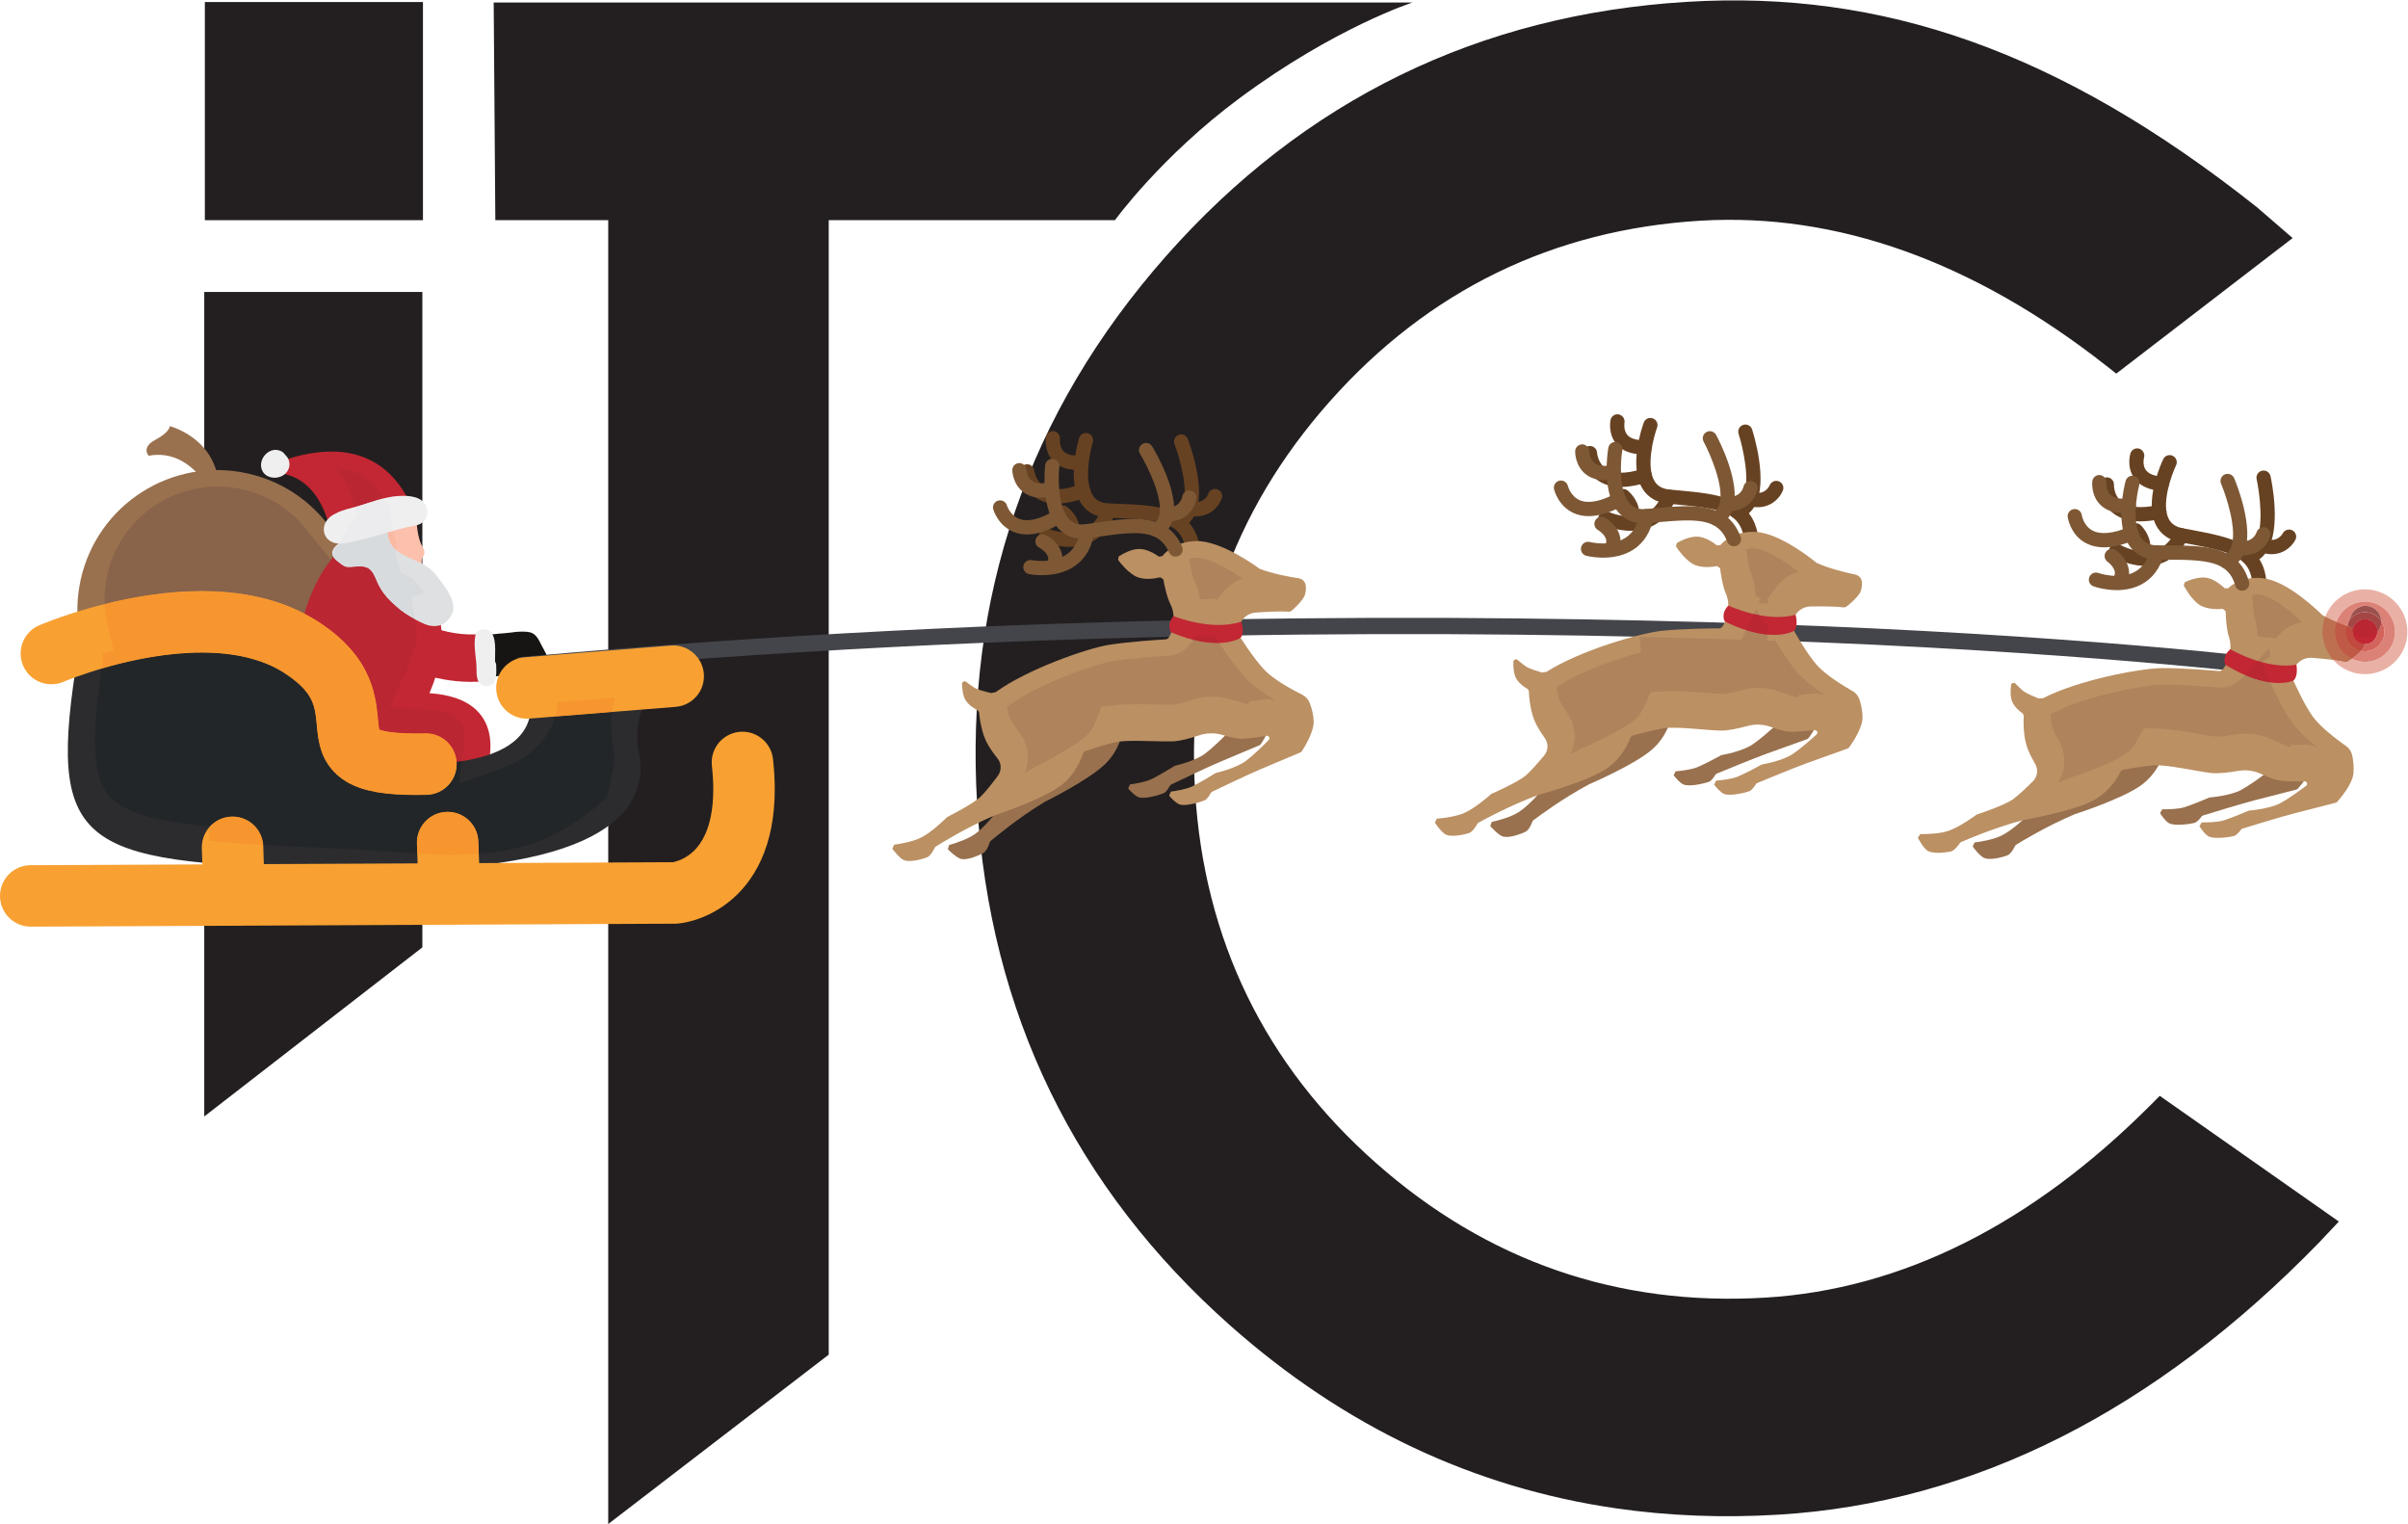
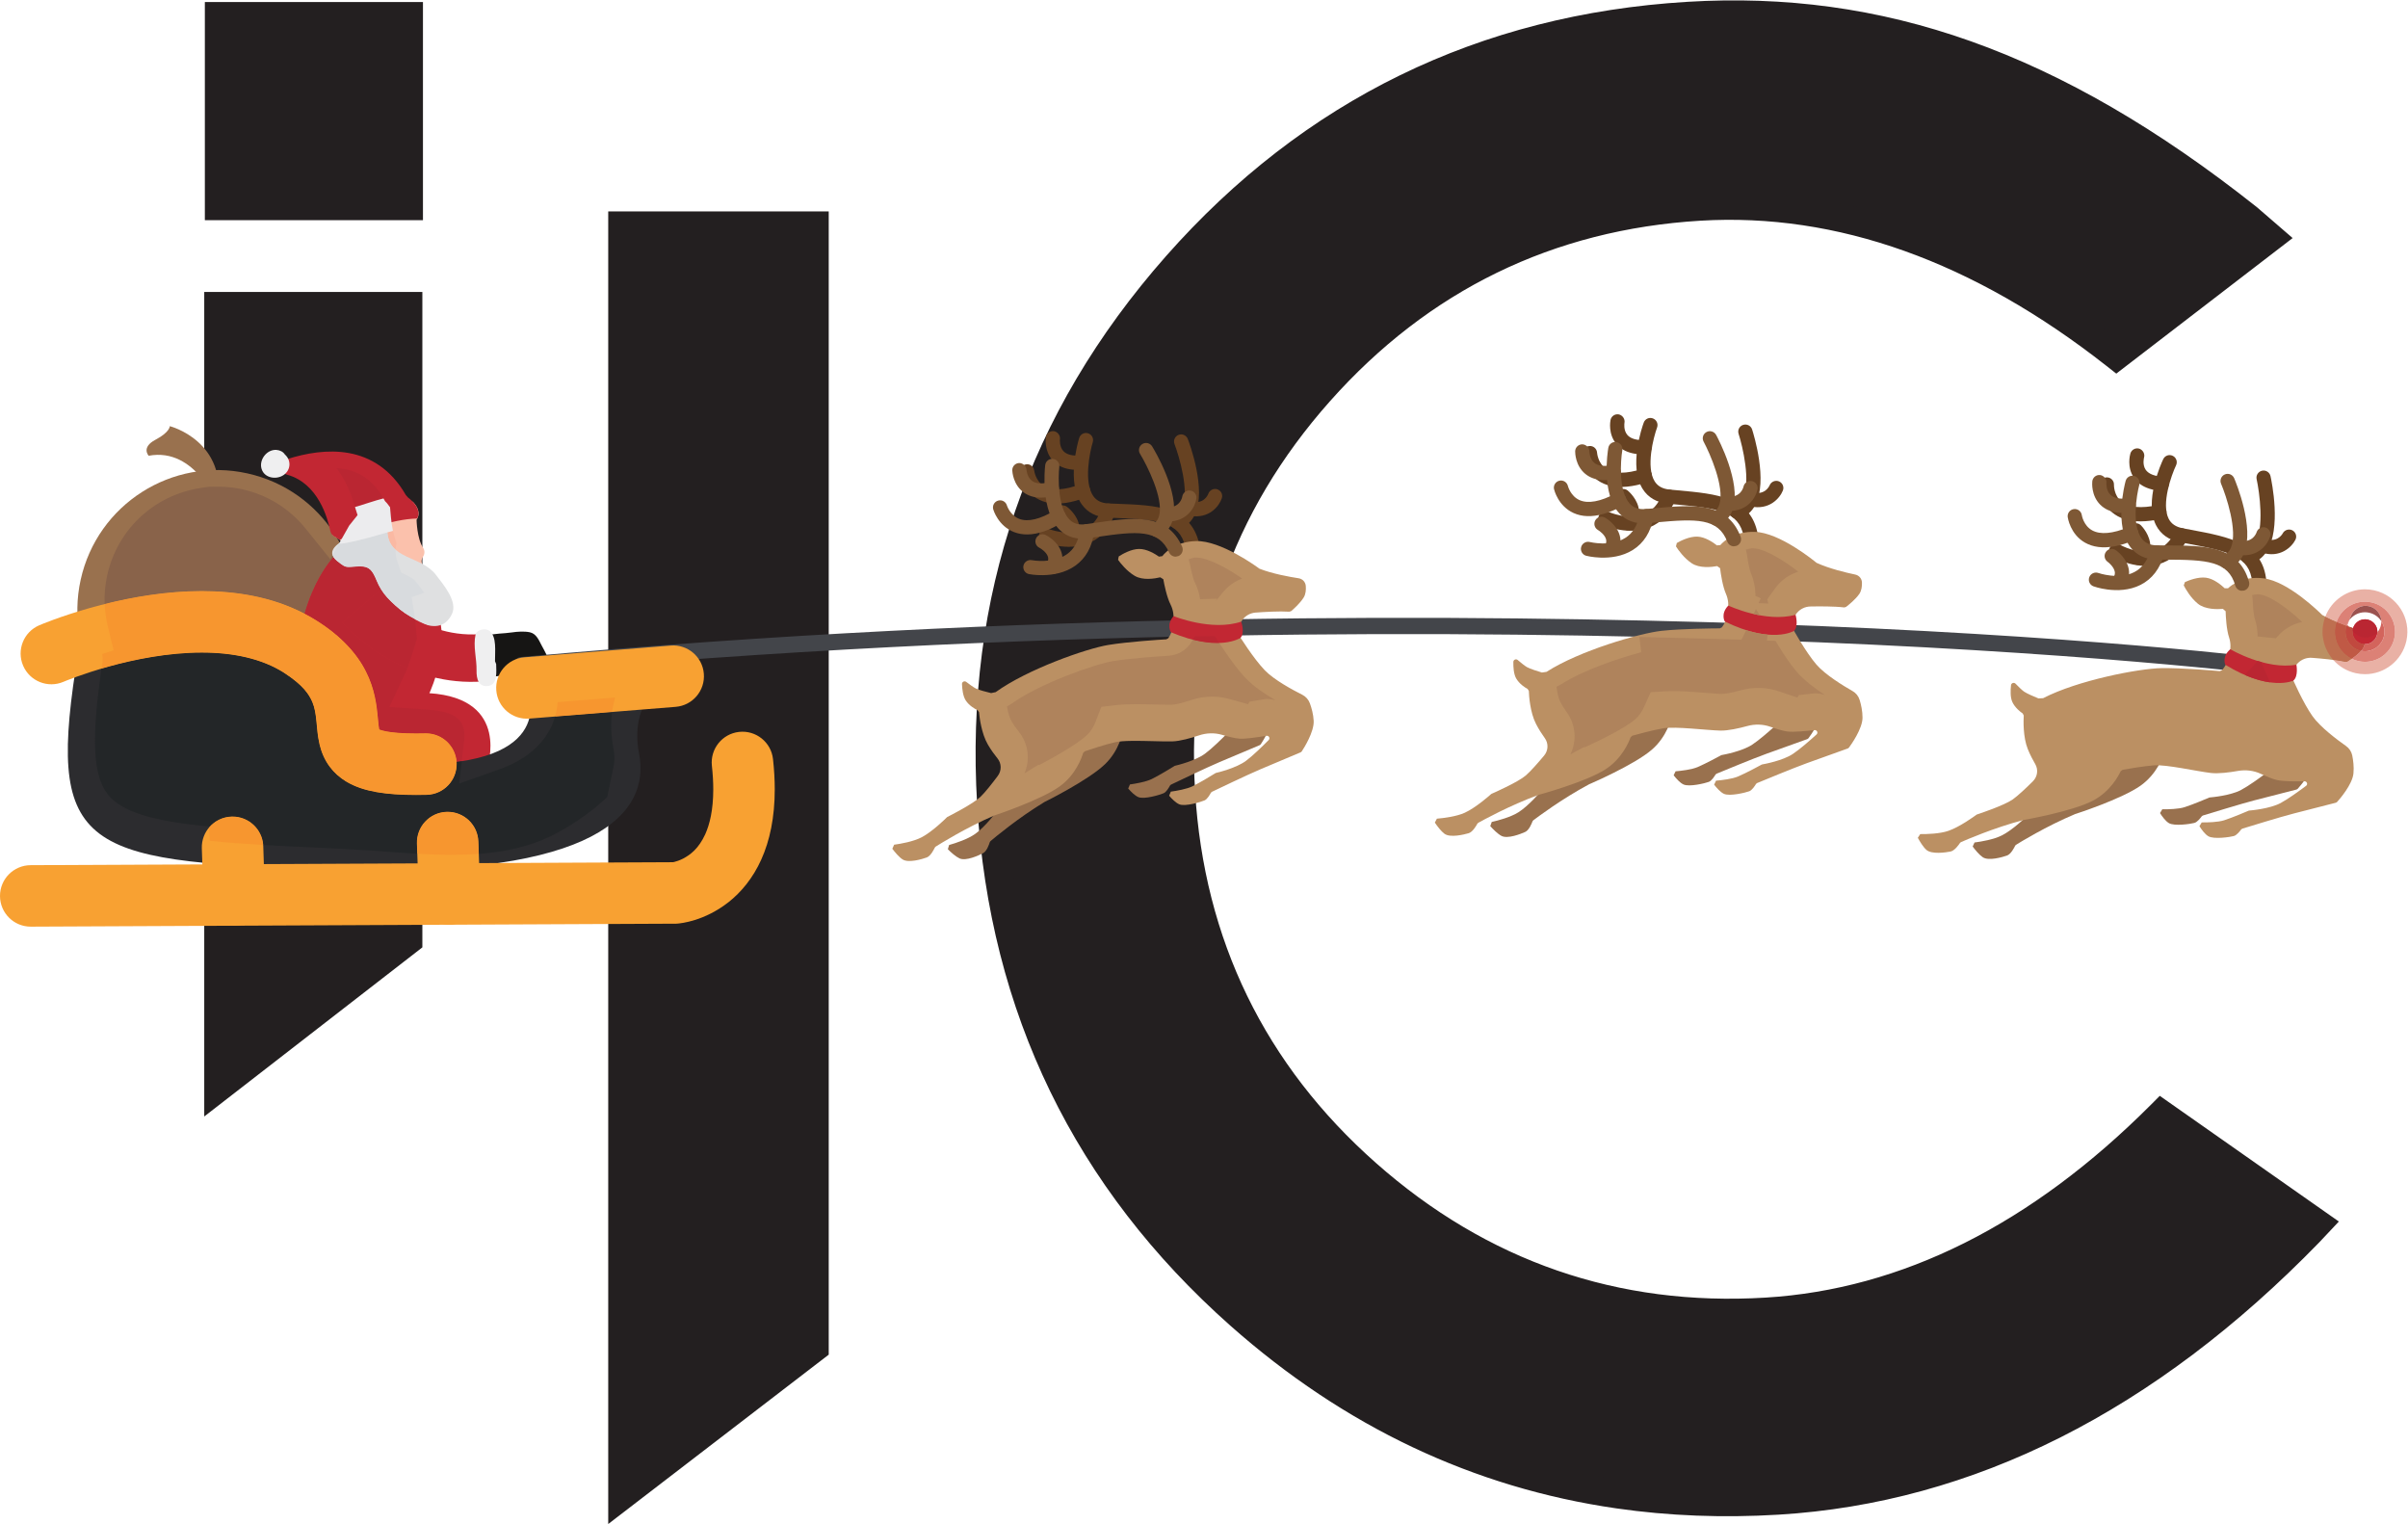
<svg xmlns="http://www.w3.org/2000/svg" xmlns:ns1="http://sodipodi.sourceforge.net/DTD/sodipodi-0.dtd" xmlns:ns2="http://www.inkscape.org/namespaces/inkscape" version="1.1" id="svg2" xml:space="preserve" width="136.084" height="86.115" viewBox="0 0 136.084 86.115" ns1:docname="7d106a7736bc39be935c95e72bb7e78c.eps">
  <defs id="defs6" />
  <ns1:namedview id="namedview4" pagecolor="#ffffff" bordercolor="#666666" borderopacity="1.0" ns2:pageshadow="2" ns2:pageopacity="0.0" ns2:pagecheckerboard="0" />
  <g id="g8" ns2:groupmode="layer" ns2:label="ink_ext_XXXXXX" transform="matrix(1.333,0,0,-1.333,-4.9966697e-4,86.115)">
    <g id="g10" transform="scale(0.1)">
      <path d="M 179.32,552.691 H 86.852 V 645.16 H 179.32 v -92.469" style="fill:#231f20;fill-opacity:1;fill-rule:nonzero;stroke:none" id="path12" />
      <path d="M 179.066,244.441 86.594,172.754 V 522.273 H 179.066 V 244.441" style="fill:#231f20;fill-opacity:1;fill-rule:nonzero;stroke:none" id="path14" />
-       <path d="M 472.688,552.691 H 210.004 l -0.695,92.266 h 389.507 c 0,0 -32.812,-10.562 -73.203,-40.48 -33.277,-24.653 -52.925,-51.786 -52.925,-51.786" style="fill:#231f20;fill-opacity:1;fill-rule:nonzero;stroke:none" id="path16" />
      <path d="M 351.348,71.797 257.863,0 v 556.41 h 93.485 V 71.797" style="fill:#231f20;fill-opacity:1;fill-rule:nonzero;stroke:none" id="path18" />
      <path d="M 916.133,173.508 979.02,123.602 C 910.152,52.734 835.047,14.855 753.711,9.941 666.719,4.688 590.699,30.867 525.672,88.508 460.629,146.133 425.492,218.445 420.242,305.43 c -5.234,86.738 20.946,162.75 78.567,228.043 57.605,65.285 129.91,100.554 216.902,105.808 81.348,4.914 160.469,-23.672 237.352,-85.726 L 896.676,495.68 C 838.824,541.113 780.113,562.039 720.594,558.445 656.18,554.559 602.449,528.391 559.402,479.949 516.355,431.508 496.785,374.957 500.691,310.293 504.605,245.371 530.848,191.445 579.41,148.535 627.977,105.625 684.449,86.113 748.875,90 c 59.52,3.594 115.281,31.434 167.258,83.508" style="fill:#231f20;fill-opacity:1;fill-rule:nonzero;stroke:none" id="path20" />
      <path d="m 774.102,630.883 c -19.27,2.785 -38.606,3.594 -58.02,2.433 C 631.133,628.18 559.539,593.258 503.293,529.516 447.027,465.762 421.098,390.492 426.219,305.801 431.34,220.84 466.141,149.238 529.645,92.988 593.113,36.73 668.367,10.801 753.34,15.906 830.953,20.598 903.848,56.641 970.086,123.047 L 916.57,165.52 C 864.813,115.02 808.543,87.617 749.234,84.043 c -65.769,-4.004 -124.226,16.199 -173.789,60.02 -49.566,43.789 -76.73,99.589 -80.73,165.859 -3.981,66.019 16.277,124.558 60.215,174 43.945,49.441 99.57,76.535 165.3,80.492 59.297,3.625 118.43,-16.84 175.903,-60.738 l 48.035,49.32 C 888.855,596.48 831.875,622.543 774.102,630.883 M 685.242,6.633 C 624.754,15.371 569.961,41.262 521.695,84.023 455.738,142.461 419.594,216.836 414.27,305.066 c -5.313,87.985 21.617,166.149 80.043,232.356 58.441,66.226 132.804,102.504 221.035,107.828 82.492,5.008 157.636,-20.598 241.476,-87.043 l 15.156,-13.094 -74.765,-57.461 -4.219,3.317 c -56.426,44.308 -114.297,64.953 -172.031,61.508 -62.473,-3.766 -115.32,-29.512 -157.09,-76.504 -41.746,-46.973 -61,-102.598 -57.211,-165.321 3.793,-62.976 29.613,-116.011 76.715,-157.632 47.09,-41.633 102.637,-60.84 165.125,-57.043 57.754,3.496 112.723,30.988 163.387,81.746 l 3.769,3.781 75.918,-53.274 -8.277,-8.796 C 913.688,47.793 836.559,8.953 754.07,3.965 730.391,2.539 707.422,3.43 685.242,6.633" style="fill:#231f20;fill-opacity:1;fill-rule:nonzero;stroke:none" id="path22" />
      <path d="m 71.984,465.375 c 0,0 24.684,-6.219 20.355,-33.539 0,0 -9.27,24.73 -29.301,21 0,0 -3.34,3.504 2.871,6.781 6.211,3.278 6.074,5.758 6.074,5.758" style="fill:#99714e;fill-opacity:1;fill-rule:nonzero;stroke:none" id="path24" />
      <path d="m 149.934,374.695 c -7.075,-31.957 -38.711,-52.129 -70.665,-45.054 -31.957,7.07 -52.129,38.707 -45.059,70.664 7.07,31.957 38.711,52.129 70.664,45.054 31.961,-7.066 52.129,-38.711 45.059,-70.664" style="fill:#99714e;fill-opacity:1;fill-rule:nonzero;stroke:none" id="path26" />
      <path d="m 168.109,401.832 c 2.411,0.719 5.121,0.918 8.172,0.242 6.836,-1.511 10.567,-6.058 11.824,-11.273 l 0.481,-0.098 c 0.168,6.91 -4.945,12.031 -8.457,14.688 -1.469,1.113 -1.813,3.109 -0.809,4.625 l 0.043,0.066 c 0.742,1.125 0.789,2.574 0.035,3.691 -2.671,3.977 -2.789,11.911 -2.789,11.911 1.969,2.992 0.149,5.855 -1.664,7.711 -1.851,-0.829 -4,-1.348 -6.465,-1.457 -7.343,-0.321 -11.421,-0.633 -18.375,-3.504 -6.109,-2.52 -6.984,-4.454 -9.089,-9.176 l 1.129,-0.852 c 4.078,-1.851 3.234,-4.605 1.093,-7.062 l 2.024,-1.535 c 3.082,1.886 6.937,2.734 11.508,1.722 6.144,-1.355 9.757,-5.164 11.339,-9.699" style="fill:#fbc1ac;fill-opacity:1;fill-rule:nonzero;stroke:none" id="path28" />
      <path d="m 143.785,412.32 c 0,0 -13.379,-10.8 -17.512,-39.781 0,0 -10.789,-53.23 29.743,-58.086 40.519,-4.851 50.511,6.055 50.511,6.055 0,0 10.246,29.426 -24.484,31.68 0,0 12.5,26.269 -0.973,42.105 -13.465,15.84 -37.285,18.027 -37.285,18.027" style="fill:#c22733;fill-opacity:1;fill-rule:nonzero;stroke:none" id="path30" />
      <path d="m 184.895,402.246 c -6.301,8.406 -20.239,6.344 -20.665,18.688 -0.05,1.687 -1.777,2.171 -2.945,1.589 l -1.683,-0.089 c -1.926,-0.973 -25.914,-6.844 -16.649,-14.254 3.473,-2.785 3.488,-2.707 7.781,-2.336 5.582,0.488 6.907,-0.992 8.996,-6.098 1.04,-2.543 2.583,-4.996 4.438,-7.023 5.742,-6.243 21.43,-19.278 27.422,-7.02 2.652,5.414 -3.887,12.793 -6.695,16.543" style="fill:#dfe0e1;fill-opacity:1;fill-rule:nonzero;stroke:none" id="path32" />
      <path d="m 121.789,444.781 c 13.117,-3.625 17.188,-18.527 18.242,-23.828 0.231,-1.144 1.039,-2.051 2.114,-2.547 l 1.867,-1.203 c 9.281,3.485 21.828,8.781 32.84,9.024 2.046,4.007 -2.278,7.718 -3.856,8.886 l -0.93,1.063 c -12.761,22.144 -34.66,20.207 -50.332,15.226 -3.273,-1.047 -3.269,-5.699 0.055,-6.621" style="fill:#c22733;fill-opacity:1;fill-rule:nonzero;stroke:none" id="path34" />
-       <path d="m 180.906,430.84 c -1.578,4.89 -7.621,5.168 -11.769,4.957 -5.903,-0.305 -11.883,-2.711 -17.492,-4.375 -2.614,-0.777 -6.481,-1.457 -9.215,-3.027 l -0.059,-0.02 c -8.402,-3.684 -5.844,-14.199 3.512,-12.621 10.277,1.73 20.199,5.668 30.515,7.582 3.579,0.664 5.622,4.062 4.508,7.504" style="fill:#efeff0;fill-opacity:1;fill-rule:nonzero;stroke:none" id="path36" />
      <path d="m 185.391,358.574 c -24.36,5.387 -39.403,22.696 -40.2,23.633 l 15.289,13.027 -7.644,-6.511 7.617,6.547 c 0.184,-0.211 18.641,-21.067 45.137,-17.848 l 2.418,-19.945 c -8.199,-0.993 -15.778,-0.418 -22.617,1.097" style="fill:#c22733;fill-opacity:1;fill-rule:nonzero;stroke:none" id="path38" />
      <path d="m 232.582,365.152 c -0.129,2.446 -1.754,5.02 -2.863,7.114 -1.239,2.339 -2.297,5.14 -5.078,5.738 -2.309,0.492 -5.274,0.293 -7.578,-0.055 -3.583,-0.539 -7.204,-0.375 -10.711,-1.347 -0.93,-0.258 -1.336,-0.95 -1.364,-1.676 l -0.277,-1.121 c 0.371,-4.856 0.109,-9.176 2.379,-13.703 l 1.797,-0.922 c 2.426,0.152 4.914,0.793 7.375,1.05 2.984,0.317 5.894,-1.597 8.875,-1.386 3.754,0.265 7.668,1.844 7.445,6.308" style="fill:#161514;fill-opacity:1;fill-rule:nonzero;stroke:none" id="path40" />
      <path d="m 210.355,364.504 -0.488,1.234 c -0.07,4.075 0.863,10.379 -2.344,12.875 -1.609,1.25 -5.433,0.61 -5.921,-1.64 -1.079,-4.914 0.539,-10.18 0.437,-15.16 -0.078,-3.629 0.867,-7.239 5.141,-6.536 3.945,0.653 3.187,6.446 3.175,9.227" style="fill:#efeff0;fill-opacity:1;fill-rule:nonzero;stroke:none" id="path42" />
      <path d="m 197.469,279.578 c -6.535,-0.312 -12.074,-0.555 -16.817,-0.769 -0.195,3.386 -0.386,6.777 -0.582,10.168 5.586,0.242 11.176,0.496 16.77,0.757 0.203,-3.386 0.414,-6.765 0.629,-10.156" style="fill:#d1d2d2;fill-opacity:1;fill-rule:nonzero;stroke:none" id="path44" />
      <path d="m 220.676,360.676 0.902,-0.028 c 215.856,19.61 402.07,18.161 524.758,14.043 132.246,-4.496 217.988,-14.789 218.879,-15.222 1.961,-0.285 3.816,1.023 4.121,2.906 0.32,1.883 -1.008,3.637 -2.981,3.914 -0.886,0.438 -86.972,10.777 -219.519,15.281 -122.981,4.129 -309.586,5.586 -525.965,-14.058 -1.957,-0.184 -3.394,-1.864 -3.195,-3.758 0.164,-1.598 1.429,-2.836 3,-3.078" style="fill:#43454a;fill-opacity:1;fill-rule:nonzero;stroke:none" id="path46" />
      <path d="m 741.57,416.191 c -1.132,0.25 -2.082,1.161 -2.304,2.387 -1.993,10.68 -11.106,12.004 -28.371,13.578 l -3.641,0.344 c -4.793,0.438 -8.535,2.621 -10.82,6.234 -6.047,9.59 -0.246,26.27 0.441,28.141 0.563,1.559 2.262,2.391 3.855,1.797 1.563,-0.567 2.372,-2.293 1.805,-3.859 -1.57,-4.321 -4.805,-16.848 -1.004,-22.864 1.289,-2.039 3.34,-3.156 6.297,-3.449 l 3.625,-0.336 c 16.524,-1.519 30.809,-2.828 33.738,-18.48 0.305,-1.633 -0.781,-3.211 -2.41,-3.516 l -1.211,0.023" style="fill:#674222;fill-opacity:1;fill-rule:nonzero;stroke:none" id="path48" />
      <path d="m 692.168,453.867 c -2.922,0.649 -5.227,1.969 -6.898,3.961 -3.536,4.215 -2.594,9.563 -2.477,10.16 0.32,1.629 1.902,2.692 3.543,2.367 1.492,-0.332 2.676,-1.886 2.375,-3.515 -0.023,-0.09 -0.52,-3.145 1.211,-5.168 1.316,-1.551 3.758,-2.297 7.254,-2.234 1.66,0.042 3.039,-1.286 3.078,-2.954 0.027,-1.66 -1.289,-3.039 -2.949,-3.07 -1.887,-0.039 -3.594,0.109 -5.137,0.453" style="fill:#674222;fill-opacity:1;fill-rule:nonzero;stroke:none" id="path50" />
      <path d="m 682.82,440.063 c -2.019,0.449 -3.84,1.23 -5.429,2.339 -5.918,4.106 -6.309,11.118 -6.321,11.414 -0.078,1.668 1.211,3.075 2.871,3.153 1.661,0.078 3.059,-1.203 3.149,-2.86 0.008,-0.125 0.34,-4.445 3.789,-6.796 3.25,-2.219 8.633,-2.231 15.523,-0.008 1.582,0.511 3.282,-0.356 3.789,-1.946 0.508,-1.582 -0.359,-3.281 -1.941,-3.793 -6.023,-1.941 -11.191,-2.441 -15.43,-1.503" style="fill:#674222;fill-opacity:1;fill-rule:nonzero;stroke:none" id="path52" />
      <path d="m 685.125,421.754 c -3.289,0.726 -5.559,1.762 -5.75,1.848 -1.516,0.707 -2.172,2.488 -1.469,3.996 0.696,1.507 2.512,2.16 3.996,1.472 0.086,-0.039 8.368,-3.761 15.196,-1 3.41,1.387 5.976,4.25 7.636,8.524 0.606,1.551 2.325,2.324 3.899,1.715 1.551,-0.598 2.32,-2.352 1.719,-3.899 -2.297,-5.898 -6.008,-9.918 -11.039,-11.933 -5.008,-2.024 -10.309,-1.582 -14.188,-0.723" style="fill:#674222;fill-opacity:1;fill-rule:nonzero;stroke:none" id="path54" />
      <path d="m 689.449,421.301 -1.316,0.668 c -1.258,1.09 -1.387,2.988 -0.305,4.246 1.047,1.207 1.106,2.148 1.059,2.75 -0.16,2.015 -2.121,4.035 -2.637,4.465 -1.281,1.066 -1.445,2.965 -0.383,4.242 1.067,1.281 2.957,1.453 4.246,0.387 0.45,-0.379 4.399,-3.797 4.778,-8.606 0.214,-2.566 -0.657,-5.055 -2.508,-7.187 -0.754,-0.864 -1.887,-1.196 -2.934,-0.965" style="fill:#674222;fill-opacity:1;fill-rule:nonzero;stroke:none" id="path56" />
      <path d="m 735.84,426.141 c -1.027,0.23 -1.906,0.992 -2.238,2.074 -0.477,1.59 0.418,3.273 2.011,3.754 1.426,0.433 2.461,1.332 3.242,2.82 3.567,6.809 -0.07,22.047 -1.765,27.344 -0.512,1.59 0.359,3.281 1.941,3.789 1.594,0.512 3.282,-0.359 3.789,-1.942 0.703,-2.195 6.746,-21.722 1.375,-31.984 -1.543,-2.933 -3.836,-4.883 -6.836,-5.789 l -1.519,-0.066" style="fill:#674222;fill-opacity:1;fill-rule:nonzero;stroke:none" id="path58" />
      <path d="m 742.027,431.379 -0.554,0.129 c -1.614,0.41 -2.578,2.055 -2.168,3.668 0.41,1.609 2.05,2.554 3.664,2.172 5.066,-1.364 6.992,2.257 7.301,2.996 0.636,1.511 2.414,2.25 3.918,1.636 1.523,-0.617 2.285,-2.335 1.679,-3.871 -1.238,-3.164 -5.703,-8.535 -13.84,-6.73" style="fill:#674222;fill-opacity:1;fill-rule:nonzero;stroke:none" id="path60" />
      <path d="m 772.469,345.758 c 0.019,2.836 -0.625,5.594 -1.211,7.523 -0.481,1.598 -1.563,2.953 -3.035,3.793 -2.121,1.207 -5.52,3.246 -8.75,5.567 -0.586,-4.598 -2.961,-9.082 -7.7,-13.012 -5.671,-4.711 -11.16,-6.691 -17.476,-8.008 2.234,-0.762 4.656,-1.488 6.355,-1.699 2.571,-0.313 7.911,0.183 11.414,0.598 1.086,0.125 1.692,-1.141 0.911,-1.86 -2.735,-2.476 -7.129,-6.332 -10.09,-8.277 -4.278,-2.824 -12.032,-4.258 -12.989,-4.426 l -0.183,-0.066 c -0.762,-0.418 -6.555,-3.555 -9.988,-5.024 -2.512,-1.07 -6.86,-1.582 -9.36,-1.797 l -0.808,-1.687 c 1.043,-1.336 2.636,-3.164 4.129,-3.867 2.46,-1.18 9.296,0.515 10.773,1.074 1.211,0.449 2.441,2.402 2.844,3.098 l 0.418,0.359 c 2.129,0.871 15.625,6.473 21.152,8.453 5.477,1.941 15.637,5.602 17.383,6.242 l 0.43,0.321 c 0.976,1.296 5.761,8.007 5.781,12.695" style="fill:#99714e;fill-opacity:1;fill-rule:nonzero;stroke:none" id="path62" />
      <path d="m 681.727,343.535 c -2.579,-2.465 -5.118,-4.883 -7.747,-7.191 0.958,-1.864 0.918,-4.102 -0.253,-5.973 -2.008,-3.23 -4.762,-7.422 -6.512,-9.402 -2.902,-3.281 -12.324,-9.121 -13.301,-9.719 l -0.144,-0.125 c -0.61,-0.715 -5.676,-6.66 -10.004,-9.406 -3.289,-2.09 -8.575,-3.489 -11.328,-4.114 l -0.625,-1.765 c 1.195,-1.328 3.078,-3.25 4.707,-4.129 2.621,-1.43 8.242,0.809 10.128,1.668 1.622,0.73 2.774,3.652 3.079,4.492 l 0.281,0.391 c 1.601,1.211 12.082,9.101 23.75,15.332 0.027,-0.008 19.109,8.183 26.543,14.633 6.387,5.503 8.262,12.921 8.672,14.937 l 0.632,0.766 0.266,0.113 c -6.816,7.094 -22.402,5.004 -28.144,-0.508" style="fill:#99714e;fill-opacity:1;fill-rule:nonzero;stroke:none" id="path64" />
      <path d="m 770.215,407.406 -0.129,0.078 c -1.043,0.856 -15.547,12.766 -26.074,13.082 -8.574,0.254 -13.117,-3.828 -14.668,-5.605 l -1.438,-0.121 c -1.511,1.199 -4.961,3.594 -8.289,3.715 -3.332,0.117 -7.043,-1.742 -8.722,-2.7 l -0.36,-1.437 c 1.016,-1.598 3.43,-4.977 6.668,-7.148 3.332,-2.243 8.527,-1.629 10.793,-1.211 l 1.25,-0.887 c 0.274,-2.32 1.055,-7.688 2.539,-11.031 1.856,-4.192 0.906,-10.606 -1.816,-14.075 l -0.86,-0.398 c -2.773,-0.016 -15.996,-0.117 -24.66,-1.043 -9.5,-1.051 -34.937,-8.469 -48.777,-17.387 l -1.961,-0.293 c -1.723,0.516 -5.051,1.559 -6.359,2.301 -1.004,0.578 -2.649,1.93 -3.907,3.004 -0.715,0.613 -1.836,0.121 -1.847,-0.805 -0.047,-2.101 0.121,-5.14 1.195,-7 1.355,-2.359 3.785,-3.886 4.844,-4.465 l 0.523,-0.835 c 0.07,-2.051 0.512,-9.09 3.028,-13.957 1.222,-2.387 2.582,-4.438 3.722,-6.024 1.649,-2.266 1.516,-5.297 -0.293,-7.457 -2.441,-2.926 -5.754,-6.691 -7.754,-8.41 -3.332,-2.844 -13.476,-7.324 -14.531,-7.774 l -0.156,-0.109 c -0.703,-0.625 -6.543,-5.801 -11.211,-7.922 -3.543,-1.609 -8.977,-2.265 -11.785,-2.5 l -0.864,-1.656 c 0.997,-1.488 2.59,-3.645 4.082,-4.746 2.395,-1.781 8.286,-0.344 10.266,0.242 1.699,0.508 3.254,3.231 3.672,4.023 l 0.332,0.352 c 1.758,0.977 13.223,7.336 25.652,11.887 0.024,-0.012 20.051,5.449 28.313,10.801 7.09,4.57 9.969,11.648 10.664,13.589 l 0.73,0.672 c 1.965,0.547 8.723,2.403 13.157,3.149 5.222,0.863 18.261,-0.828 24.191,-0.977 3.262,-0.078 7.887,0.969 11.395,1.934 3.21,0.883 6.628,0.804 9.765,-0.301 2.461,-0.875 5.344,-1.785 7.285,-2.02 2.571,-0.312 7.903,0.188 11.407,0.598 1.082,0.125 1.691,-1.141 0.91,-1.855 -2.739,-2.481 -7.129,-6.332 -10.09,-8.282 -4.277,-2.828 -12.031,-4.261 -12.981,-4.422 l -0.183,-0.066 c -0.762,-0.422 -6.563,-3.566 -9.992,-5.027 -2.516,-1.078 -6.864,-1.574 -9.364,-1.789 l -0.808,-1.692 c 1.043,-1.336 2.633,-3.164 4.129,-3.875 2.461,-1.179 9.297,0.528 10.769,1.082 1.211,0.45 2.442,2.395 2.856,3.086 l 0.41,0.364 c 2.129,0.878 15.625,6.472 21.148,8.457 5.489,1.945 15.637,5.601 17.395,6.246 l 0.429,0.316 c 0.965,1.301 5.75,8.012 5.774,12.695 0.016,2.836 -0.625,5.598 -1.211,7.524 -0.48,1.597 -1.555,2.957 -3.039,3.797 -3.762,2.14 -11.582,6.898 -15.293,11.222 -4.445,5.157 -9.777,14.727 -10.898,16.793 l -0.02,0.844 c 0.359,0.781 1.23,2.469 2.605,4.18 1.387,1.718 3.497,2.754 5.743,2.797 3.722,0.074 10.109,0.113 14.359,-0.399 l 0.75,0.203 c 1.016,0.77 4.004,3.141 5.645,5.52 0.957,1.402 1.164,3.254 1.121,4.797 -0.039,1.66 -1.2,3.07 -2.871,3.418 -3.758,0.785 -10.997,2.5 -16.305,4.933" style="fill:#bb9063;fill-opacity:1;fill-rule:nonzero;stroke:none" id="path66" />
      <path d="m 735.016,414.438 c -1.161,0.042 -2.254,0.765 -2.703,1.929 -3.895,10.141 -13.094,9.785 -30.364,8.207 l -3.64,-0.324 c -4.805,-0.445 -8.868,1.023 -11.778,4.164 -7.683,8.324 -5.011,25.785 -4.679,27.746 0.277,1.637 1.789,2.766 3.468,2.469 1.641,-0.274 2.743,-1.828 2.473,-3.469 -0.754,-4.531 -1.66,-17.437 3.172,-22.664 1.629,-1.769 3.855,-2.496 6.816,-2.246 l 3.621,0.324 c 16.528,1.512 30.813,2.821 36.536,-12.039 0.593,-1.555 -0.176,-3.297 -1.727,-3.894 l -1.195,-0.203" style="fill:#7e5835;fill-opacity:1;fill-rule:nonzero;stroke:none" id="path68" />
      <path d="m 679.59,442.516 c -2.988,0.105 -5.5,0.992 -7.5,2.64 -4.238,3.504 -4.289,8.938 -4.289,9.547 0.027,1.66 1.394,2.992 3.054,2.973 1.536,-0.059 2.981,-1.375 2.981,-3.031 0,-0.094 0.059,-3.184 2.129,-4.864 1.582,-1.281 4.109,-1.574 7.539,-0.879 1.621,0.348 3.223,-0.711 3.555,-2.343 0.339,-1.625 -0.704,-3.219 -2.344,-3.555 -1.836,-0.383 -3.543,-0.543 -5.125,-0.488" style="fill:#7e5835;fill-opacity:1;fill-rule:nonzero;stroke:none" id="path70" />
      <path d="m 672.906,427.246 c -2.066,0.074 -3.992,0.508 -5.769,1.313 -6.563,2.964 -8.211,9.793 -8.282,10.078 -0.378,1.621 0.633,3.242 2.254,3.621 1.621,0.379 3.227,-0.625 3.618,-2.238 0.027,-0.129 1.14,-4.313 4.949,-5.997 3.601,-1.597 8.894,-0.628 15.273,2.813 1.453,0.785 3.289,0.238 4.082,-1.227 0.789,-1.464 0.242,-3.289 -1.222,-4.082 -5.575,-3.007 -10.567,-4.437 -14.903,-4.281" style="fill:#7e5835;fill-opacity:1;fill-rule:nonzero;stroke:none" id="path72" />
      <path d="m 678.504,409.656 c -3.379,0.117 -5.789,0.727 -6.004,0.778 -1.605,0.418 -2.57,2.05 -2.16,3.664 0.41,1.605 2.07,2.574 3.652,2.172 0.098,-0.024 8.926,-2.184 15.125,1.777 3.11,1.976 5.11,5.258 5.969,9.766 0.312,1.628 1.863,2.703 3.523,2.39 1.633,-0.305 2.707,-1.887 2.395,-3.519 -1.184,-6.215 -4.102,-10.84 -8.684,-13.739 -4.558,-2.894 -9.851,-3.429 -13.816,-3.289" style="fill:#7e5835;fill-opacity:1;fill-rule:nonzero;stroke:none" id="path74" />
      <path d="m 682.84,409.996 -1.426,0.414 c -1.437,0.844 -1.902,2.692 -1.062,4.125 0.808,1.379 0.691,2.317 0.535,2.903 -0.528,1.949 -2.813,3.574 -3.399,3.906 -1.457,0.82 -1.965,2.656 -1.152,4.105 0.809,1.449 2.644,1.969 4.109,1.149 0.508,-0.289 5,-2.938 6.262,-7.594 0.676,-2.488 0.266,-5.086 -1.16,-7.524 -0.586,-0.988 -1.645,-1.519 -2.707,-1.484" style="fill:#7e5835;fill-opacity:1;fill-rule:nonzero;stroke:none" id="path76" />
      <path d="m 727.574,423.188 c -1.054,0.035 -2.058,0.625 -2.574,1.625 -0.766,1.48 -0.187,3.296 1.285,4.058 1.328,0.688 2.18,1.758 2.68,3.363 2.273,7.344 -4.074,21.672 -6.699,26.571 -0.793,1.468 -0.246,3.289 1.218,4.082 1.465,0.789 3.289,0.234 4.082,-1.227 1.094,-2.027 10.575,-20.137 7.161,-31.199 -0.977,-3.164 -2.883,-5.496 -5.668,-6.938 l -1.485,-0.335" style="fill:#7e5835;fill-opacity:1;fill-rule:nonzero;stroke:none" id="path78" />
      <path d="m 732.715,429.457 -0.578,0.023 c -1.66,0.122 -2.91,1.559 -2.801,3.215 0.113,1.66 1.559,2.887 3.211,2.805 5.234,-0.418 6.465,3.488 6.633,4.266 0.347,1.605 1.961,2.656 3.55,2.324 1.622,-0.332 2.676,-1.879 2.368,-3.496 -0.649,-3.34 -4.067,-9.434 -12.383,-9.137" style="fill:#7e5835;fill-opacity:1;fill-rule:nonzero;stroke:none" id="path80" />
      <path d="m 732.73,389.332 c 0,0 15.735,-7.441 28.508,-3.906 0,0 1.407,-4.762 -0.644,-6.828 0,0 -9.406,-5.785 -29.356,3.976 0,0 -1.933,3.207 1.492,6.758" style="fill:#c22733;fill-opacity:1;fill-rule:nonzero;stroke:none" id="path82" />
      <path d="m 504.922,412.164 c -1.16,0.188 -2.145,1.051 -2.445,2.262 -2.567,10.554 -11.739,11.375 -29.055,12.019 l -3.664,0.141 c -4.813,0.176 -8.66,2.152 -11.137,5.641 -6.562,9.242 -1.672,26.214 -1.094,28.121 0.485,1.586 2.133,2.507 3.758,2 1.59,-0.477 2.488,-2.164 2.008,-3.754 -1.328,-4.395 -3.883,-17.078 0.246,-22.887 1.391,-1.961 3.5,-2.969 6.469,-3.102 l 3.637,-0.132 c 16.582,-0.621 30.918,-1.149 34.695,-16.625 0.394,-1.614 -0.602,-3.246 -2.219,-3.641 l -1.199,-0.043" style="fill:#674222;fill-opacity:1;fill-rule:nonzero;stroke:none" id="path84" />
      <path d="m 453.539,447.105 c -2.949,0.489 -5.328,1.68 -7.101,3.579 -3.758,4.011 -3.114,9.41 -3.032,10.007 0.239,1.653 1.762,2.793 3.407,2.563 1.515,-0.254 2.781,-1.746 2.566,-3.387 -0.012,-0.094 -0.348,-3.164 1.488,-5.097 1.406,-1.469 3.883,-2.086 7.371,-1.836 1.653,0.136 3.102,-1.114 3.231,-2.778 0.121,-1.66 -1.117,-3.105 -2.785,-3.226 -1.871,-0.145 -3.586,-0.082 -5.145,0.175" style="fill:#674222;fill-opacity:1;fill-rule:nonzero;stroke:none" id="path86" />
      <path d="m 444.961,432.813 c -2.055,0.335 -3.902,1.019 -5.559,2.039 -6.132,3.781 -6.898,10.761 -6.929,11.054 -0.16,1.66 1.047,3.137 2.703,3.305 1.652,0.168 3.117,-1.031 3.293,-2.684 0.015,-0.125 0.582,-4.418 4.144,-6.582 3.375,-2.039 8.742,-1.757 15.508,0.836 1.555,0.598 3.297,-0.179 3.895,-1.734 0.593,-1.559 -0.18,-3.293 -1.735,-3.895 -5.918,-2.265 -11.047,-3.047 -15.32,-2.339" style="fill:#674222;fill-opacity:1;fill-rule:nonzero;stroke:none" id="path88" />
      <path d="m 448.25,414.652 c -3.324,0.547 -5.648,1.457 -5.852,1.539 -1.543,0.618 -2.293,2.364 -1.671,3.907 0.609,1.547 2.386,2.289 3.906,1.687 0.086,-0.031 8.562,-3.301 15.226,-0.168 3.329,1.563 5.735,4.559 7.161,8.918 0.523,1.578 2.203,2.442 3.804,1.926 1.582,-0.512 2.442,-2.223 1.922,-3.801 -1.969,-6.015 -5.453,-10.226 -10.363,-12.519 -4.899,-2.289 -10.211,-2.137 -14.133,-1.489" style="fill:#674222;fill-opacity:1;fill-rule:nonzero;stroke:none" id="path90" />
      <path d="m 452.598,414.438 -1.356,0.589 c -1.316,1.024 -1.551,2.918 -0.531,4.231 0.98,1.258 0.984,2.207 0.902,2.801 -0.273,2.004 -2.332,3.914 -2.875,4.312 -1.332,0.996 -1.605,2.887 -0.609,4.219 0.988,1.34 2.871,1.613 4.219,0.609 0.468,-0.344 4.59,-3.547 5.238,-8.328 0.348,-2.555 -0.387,-5.078 -2.117,-7.308 -0.699,-0.907 -1.821,-1.301 -2.871,-1.125" style="fill:#674222;fill-opacity:1;fill-rule:nonzero;stroke:none" id="path92" />
      <path d="m 498.648,421.793 c -1.039,0.172 -1.957,0.883 -2.339,1.941 -0.571,1.563 0.23,3.293 1.793,3.864 1.41,0.507 2.39,1.461 3.086,2.992 3.191,6.988 -1.262,22.008 -3.247,27.203 -0.593,1.559 0.18,3.301 1.735,3.895 1.558,0.597 3.297,-0.188 3.894,-1.739 0.825,-2.152 7.91,-21.32 3.102,-31.859 -1.371,-3.016 -3.563,-5.082 -6.504,-6.156 l -1.52,-0.141" style="fill:#674222;fill-opacity:1;fill-rule:nonzero;stroke:none" id="path94" />
      <path d="m 504.551,427.352 -0.563,0.097 c -1.633,0.328 -2.695,1.922 -2.371,3.547 0.324,1.633 1.914,2.66 3.547,2.367 5.137,-1.078 6.856,2.637 7.117,3.387 0.559,1.547 2.297,2.383 3.828,1.848 1.567,-0.535 2.407,-2.207 1.887,-3.77 -1.062,-3.226 -5.226,-8.836 -13.445,-7.476" style="fill:#674222;fill-opacity:1;fill-rule:nonzero;stroke:none" id="path96" />
      <path d="m 539.59,343.512 c -0.141,2.832 -0.93,5.551 -1.613,7.445 -0.579,1.566 -1.719,2.867 -3.243,3.629 -2.187,1.082 -5.683,2.941 -9.035,5.082 -0.34,-4.625 -2.469,-9.234 -6.98,-13.414 -5.41,-5.016 -10.785,-7.285 -17.028,-8.945 2.278,-0.637 4.735,-1.235 6.446,-1.352 2.586,-0.172 7.886,0.613 11.363,1.211 1.074,0.184 1.75,-1.039 1.008,-1.801 -2.59,-2.625 -6.77,-6.711 -9.621,-8.812 -4.121,-3.047 -11.782,-4.914 -12.727,-5.129 l -0.18,-0.071 c -0.742,-0.457 -6.355,-3.914 -9.707,-5.562 -2.449,-1.203 -6.761,-1.945 -9.242,-2.297 l -0.722,-1.726 c 1.117,-1.282 2.808,-3.02 4.332,-3.645 2.527,-1.047 9.257,1.023 10.703,1.66 1.179,0.52 2.304,2.528 2.676,3.242 l 0.394,0.379 c 2.074,0.989 15.254,7.317 20.664,9.594 5.36,2.238 15.305,6.441 17.024,7.18 l 0.41,0.343 c 0.894,1.348 5.308,8.309 5.078,12.989" style="fill:#99714e;fill-opacity:1;fill-rule:nonzero;stroke:none" id="path98" />
      <path d="m 449.094,336.367 c -2.43,-2.601 -4.832,-5.152 -7.336,-7.601 1.055,-1.809 1.137,-4.047 0.07,-5.985 -1.832,-3.328 -4.351,-7.664 -5.988,-9.734 -2.719,-3.438 -11.82,-9.785 -12.762,-10.43 l -0.137,-0.129 c -0.566,-0.75 -5.3,-6.961 -9.476,-9.929 -3.168,-2.278 -8.375,-3.957 -11.09,-4.727 l -0.52,-1.797 c 1.258,-1.262 3.243,-3.074 4.918,-3.867 2.692,-1.289 8.192,1.25 10.028,2.219 1.57,0.816 2.562,3.789 2.828,4.644 l 0.262,0.41 c 1.527,1.301 11.562,9.747 22.879,16.594 0.027,0 18.632,9.207 25.714,16.055 6.079,5.844 7.539,13.348 7.84,15.387 l 0.594,0.793 0.258,0.132 c -7.192,6.715 -22.641,3.786 -28.082,-2.035" style="fill:#99714e;fill-opacity:1;fill-rule:nonzero;stroke:none" id="path100" />
      <path d="m 533.992,404.945 -0.129,0.075 c -1.093,0.796 -16.226,11.898 -26.75,11.644 -8.582,-0.215 -12.886,-4.535 -14.347,-6.391 l -1.426,-0.199 c -1.574,1.114 -5.141,3.321 -8.477,3.254 -3.328,-0.062 -6.937,-2.117 -8.558,-3.168 l -0.285,-1.449 c 1.105,-1.539 3.695,-4.781 7.043,-6.777 3.449,-2.059 8.609,-1.164 10.843,-0.625 l 1.293,-0.821 c 0.403,-2.297 1.473,-7.617 3.137,-10.875 2.078,-4.082 1.48,-10.535 -1.047,-14.148 l -0.832,-0.445 c -2.777,-0.165 -15.977,-0.989 -24.57,-2.383 -9.426,-1.567 -34.43,-10.352 -47.766,-20.004 l -1.941,-0.403 c -1.742,0.422 -5.125,1.286 -6.477,1.954 -1.027,0.523 -2.742,1.785 -4.058,2.785 -0.747,0.582 -1.84,0.023 -1.801,-0.906 0.07,-2.094 0.402,-5.122 1.566,-6.918 1.481,-2.286 3.996,-3.676 5.086,-4.2 l 0.57,-0.804 c 0.18,-2.043 1,-9.051 3.774,-13.774 1.359,-2.316 2.816,-4.293 4.051,-5.816 1.765,-2.168 1.793,-5.203 0.105,-7.461 -2.273,-3.047 -5.371,-6.992 -7.285,-8.809 -3.164,-3.027 -13.059,-8.047 -14.082,-8.562 l -0.152,-0.11 c -0.664,-0.664 -6.219,-6.152 -10.766,-8.515 -3.453,-1.809 -8.844,-2.754 -11.637,-3.133 l -0.765,-1.723 c 1.074,-1.414 2.785,-3.496 4.332,-4.508 2.488,-1.64 8.289,0.106 10.238,0.809 1.672,0.586 3.066,3.399 3.445,4.211 l 0.321,0.367 c 1.695,1.074 12.796,8.039 24.96,13.254 0.024,0 19.731,6.531 27.692,12.332 6.828,4.942 9.32,12.172 9.906,14.149 l 0.692,0.707 c 1.933,0.656 8.585,2.875 12.964,3.859 3.344,0.738 10.004,0.59 15.895,0.441 3.223,-0.082 6.215,-0.164 8.309,-0.101 3.261,0.097 7.828,1.39 11.281,2.551 3.168,1.058 6.578,1.16 9.769,0.222 2.5,-0.738 5.43,-1.484 7.371,-1.617 2.59,-0.172 7.895,0.617 11.368,1.219 1.078,0.183 1.75,-1.047 1.007,-1.809 -2.597,-2.621 -6.777,-6.711 -9.629,-8.816 -4.113,-3.047 -11.777,-4.906 -12.714,-5.117 l -0.188,-0.078 c -0.73,-0.461 -6.355,-3.911 -9.699,-5.559 -2.457,-1.211 -6.766,-1.953 -9.25,-2.293 l -0.719,-1.731 c 1.113,-1.289 2.809,-3.027 4.332,-3.652 2.531,-1.047 9.254,1.035 10.699,1.672 1.18,0.516 2.305,2.52 2.676,3.238 l 0.403,0.383 c 2.07,0.984 15.242,7.305 20.652,9.59 5.371,2.234 15.312,6.441 17.031,7.18 l 0.41,0.339 c 0.899,1.348 5.313,8.313 5.078,12.989 -0.136,2.832 -0.925,5.551 -1.621,7.445 -0.566,1.566 -1.718,2.867 -3.242,3.629 -3.867,1.934 -11.933,6.262 -15.879,10.375 -4.719,4.906 -10.558,14.172 -11.789,16.18 l -0.066,0.836 c 0.324,0.8 1.094,2.531 2.375,4.32 1.297,1.789 3.336,2.937 5.574,3.101 3.723,0.278 10.098,0.661 14.355,0.383 l 0.75,0.242 c 0.969,0.825 3.821,3.352 5.332,5.817 0.879,1.453 0.989,3.312 0.864,4.848 -0.129,1.656 -1.36,3.003 -3.047,3.261 -3.801,0.578 -11.113,1.899 -16.555,4.039" style="fill:#bb9063;fill-opacity:1;fill-rule:nonzero;stroke:none" id="path102" />
      <path d="m 498.465,410.059 c -1.168,-0.02 -2.293,0.644 -2.809,1.781 -4.441,9.914 -13.605,9.058 -30.758,6.543 l -3.621,-0.524 c -4.769,-0.703 -8.91,0.543 -11.98,3.524 -8.133,7.894 -6.406,25.472 -6.18,27.449 0.184,1.652 1.637,2.856 3.324,2.656 1.657,-0.183 2.844,-1.679 2.657,-3.328 -0.5,-4.566 -0.711,-17.508 4.402,-22.461 1.723,-1.679 3.984,-2.285 6.922,-1.875 l 3.605,0.524 c 16.418,2.402 30.61,4.484 37.133,-10.043 0.68,-1.516 0,-3.297 -1.519,-3.985 l -1.176,-0.261" style="fill:#7e5835;fill-opacity:1;fill-rule:nonzero;stroke:none" id="path104" />
      <path d="m 441.594,435.09 c -2.989,-0.063 -5.539,0.687 -7.629,2.223 -4.426,3.273 -4.774,8.695 -4.801,9.296 -0.062,1.668 1.227,3.071 2.891,3.137 1.531,0.024 3.047,-1.207 3.133,-2.859 0.003,-0.102 0.23,-3.176 2.386,-4.746 1.653,-1.188 4.199,-1.344 7.586,-0.465 1.602,0.433 3.254,-0.535 3.676,-2.145 0.426,-1.609 -0.531,-3.258 -2.148,-3.679 -1.813,-0.481 -3.512,-0.735 -5.094,-0.762" style="fill:#7e5835;fill-opacity:1;fill-rule:nonzero;stroke:none" id="path106" />
      <path d="m 435.754,419.477 c -2.074,-0.039 -4.024,0.293 -5.832,0.996 -6.723,2.601 -8.738,9.332 -8.824,9.617 -0.461,1.598 0.461,3.269 2.058,3.734 1.598,0.461 3.254,-0.449 3.727,-2.039 0.039,-0.125 1.379,-4.242 5.273,-5.715 3.688,-1.402 8.91,-0.148 15.098,3.633 1.418,0.867 3.269,0.418 4.141,-1.004 0.871,-1.414 0.418,-3.269 -1,-4.14 -5.403,-3.305 -10.305,-5.004 -14.641,-5.082" style="fill:#7e5835;fill-opacity:1;fill-rule:nonzero;stroke:none" id="path108" />
      <path d="m 442.293,402.219 c -3.375,-0.067 -5.82,0.402 -6.035,0.449 -1.629,0.324 -2.688,1.906 -2.36,3.539 0.325,1.629 1.934,2.684 3.536,2.367 0.093,-0.015 9.023,-1.695 15.011,2.598 2.985,2.144 4.805,5.527 5.418,10.074 0.227,1.645 1.719,2.801 3.391,2.582 1.644,-0.219 2.805,-1.738 2.582,-3.39 -0.844,-6.266 -3.508,-11.043 -7.922,-14.188 -4.398,-3.141 -9.652,-3.961 -13.621,-4.031" style="fill:#7e5835;fill-opacity:1;fill-rule:nonzero;stroke:none" id="path110" />
      <path d="m 446.602,402.793 -1.438,0.336 c -1.48,0.762 -2.055,2.586 -1.289,4.059 0.73,1.421 0.566,2.355 0.375,2.925 -0.629,1.918 -3.008,3.422 -3.605,3.719 -1.497,0.738 -2.106,2.539 -1.372,4.035 0.731,1.492 2.532,2.11 4.04,1.367 0.523,-0.254 5.156,-2.656 6.664,-7.238 0.808,-2.449 0.543,-5.066 -0.754,-7.578 -0.524,-1.016 -1.547,-1.605 -2.621,-1.625" style="fill:#7e5835;fill-opacity:1;fill-rule:nonzero;stroke:none" id="path112" />
      <path d="m 490.555,418.391 c -1.055,-0.024 -2.086,0.515 -2.657,1.484 -0.843,1.434 -0.371,3.277 1.071,4.125 1.285,0.758 2.074,1.867 2.484,3.504 1.871,7.453 -5.238,21.414 -8.137,26.164 -0.867,1.422 -0.418,3.273 1.004,4.141 1.426,0.867 3.27,0.414 4.141,-1 1.199,-1.969 11.652,-19.536 8.844,-30.77 -0.809,-3.211 -2.586,-5.644 -5.282,-7.23 l -1.468,-0.418" style="fill:#7e5835;fill-opacity:1;fill-rule:nonzero;stroke:none" id="path114" />
      <path d="m 495.344,424.926 h -0.571 c -1.66,0.023 -2.992,1.39 -2.972,3.058 0.023,1.661 1.398,2.961 3.054,2.969 5.247,-0.133 6.262,3.836 6.391,4.621 0.266,1.621 1.817,2.762 3.426,2.516 1.629,-0.242 2.766,-1.735 2.543,-3.367 -0.465,-3.368 -3.539,-9.633 -11.871,-9.797" style="fill:#7e5835;fill-opacity:1;fill-rule:nonzero;stroke:none" id="path116" />
      <path d="m 497.543,384.863 c 0,0 16.117,-6.578 28.676,-2.351 0,0 1.668,-4.68 -0.274,-6.852 0,0 -9.07,-6.285 -29.527,2.375 0,0 -2.105,3.098 1.125,6.828" style="fill:#c22733;fill-opacity:1;fill-rule:nonzero;stroke:none" id="path118" />
      <path d="m 956.883,396.734 c -1.113,0.356 -1.961,1.352 -2.078,2.59 -0.989,10.828 -9.934,12.989 -26.977,16.184 l -3.594,0.68 c -4.734,0.882 -8.25,3.406 -10.183,7.218 -5.125,10.114 2.219,26.18 3.066,27.977 0.711,1.5 2.481,2.168 4.016,1.426 1.504,-0.707 2.137,-2.504 1.433,-4.008 -1.964,-4.156 -6.355,-16.324 -3.144,-22.672 1.094,-2.149 3.027,-3.453 5.945,-4.024 l 3.574,-0.675 c 16.313,-3.063 30.411,-5.7 31.868,-21.555 0.144,-1.656 -1.075,-3.121 -2.735,-3.277 l -1.191,0.136" style="fill:#674222;fill-opacity:1;fill-rule:nonzero;stroke:none" id="path120" />
      <path d="m 911.219,438.871 c -2.852,0.918 -5.02,2.453 -6.492,4.59 -3.125,4.527 -1.692,9.766 -1.528,10.348 0.481,1.597 2.16,2.5 3.75,2.031 1.469,-0.473 2.492,-2.133 2.043,-3.731 -0.027,-0.089 -0.808,-3.078 0.711,-5.257 1.184,-1.661 3.535,-2.637 7.024,-2.903 1.66,-0.109 2.91,-1.566 2.785,-3.226 -0.129,-1.66 -1.567,-2.907 -3.227,-2.785 -1.875,0.136 -3.562,0.453 -5.066,0.933" style="fill:#674222;fill-opacity:1;fill-rule:nonzero;stroke:none" id="path122" />
      <path d="m 900.625,426.008 c -1.977,0.633 -3.715,1.582 -5.195,2.836 -5.508,4.64 -5.239,11.66 -5.215,11.957 0.078,1.664 1.492,2.945 3.152,2.867 1.66,-0.078 2.93,-1.48 2.86,-3.141 0,-0.129 -0.079,-4.457 3.136,-7.121 3.028,-2.515 8.379,-3.031 15.457,-1.465 1.621,0.364 3.235,-0.664 3.598,-2.289 0.359,-1.625 -0.664,-3.23 -2.297,-3.593 -6.183,-1.371 -11.367,-1.387 -15.496,-0.051" style="fill:#674222;fill-opacity:1;fill-rule:nonzero;stroke:none" id="path124" />
      <path d="m 901.199,407.559 c -3.215,1.035 -5.371,2.277 -5.558,2.382 -1.434,0.84 -1.922,2.676 -1.082,4.114 0.839,1.437 2.707,1.914 4.113,1.09 0.086,-0.043 7.984,-4.532 15.039,-2.415 3.523,1.059 6.348,3.665 8.394,7.77 0.754,1.48 2.54,2.09 4.043,1.34 1.497,-0.742 2.09,-2.559 1.352,-4.043 -2.832,-5.656 -6.906,-9.313 -12.102,-10.848 -5.183,-1.543 -10.421,-0.609 -14.199,0.61" style="fill:#674222;fill-opacity:1;fill-rule:nonzero;stroke:none" id="path126" />
      <path d="m 905.469,406.703 -1.25,0.785 c -1.156,1.203 -1.106,3.114 0.094,4.262 1.156,1.102 1.3,2.035 1.312,2.641 0.016,2.019 -1.738,4.207 -2.207,4.687 -1.176,1.18 -1.164,3.09 0.016,4.262 1.171,1.176 3.078,1.172 4.257,-0.02 0.411,-0.41 4.016,-4.183 3.957,-9.007 -0.039,-2.579 -1.132,-4.973 -3.171,-6.926 -0.832,-0.785 -1.997,-1.016 -3.008,-0.684" style="fill:#674222;fill-opacity:1;fill-rule:nonzero;stroke:none" id="path128" />
      <path d="m 952.098,407.184 c -0.996,0.32 -1.797,1.16 -2.032,2.265 -0.332,1.629 0.723,3.223 2.356,3.555 1.465,0.297 2.578,1.094 3.496,2.504 4.18,6.445 1.988,21.957 0.801,27.387 -0.364,1.625 0.664,3.234 2.285,3.593 1.629,0.364 3.23,-0.668 3.594,-2.293 0.496,-2.246 4.675,-22.257 -1.633,-31.968 -1.797,-2.778 -4.27,-4.5 -7.344,-5.125 l -1.523,0.082" style="fill:#674222;fill-opacity:1;fill-rule:nonzero;stroke:none" id="path130" />
      <path d="m 958.758,411.813 -0.535,0.179 c -1.575,0.563 -2.383,2.293 -1.828,3.86 0.566,1.558 2.285,2.347 3.859,1.816 4.922,-1.828 7.168,1.594 7.547,2.297 0.769,1.445 2.605,2.015 4.051,1.265 1.464,-0.761 2.05,-2.539 1.308,-4.007 -1.531,-3.039 -6.472,-7.969 -14.402,-5.41" style="fill:#674222;fill-opacity:1;fill-rule:nonzero;stroke:none" id="path132" />
      <path d="m 981.043,323.723 c 0.281,2.816 -0.098,5.625 -0.496,7.593 -0.332,1.637 -1.281,3.094 -2.68,4.071 -1.988,1.394 -5.183,3.75 -8.183,6.355 -1.012,-4.519 -3.805,-8.765 -8.883,-12.23 -6.086,-4.16 -11.738,-5.617 -18.156,-6.336 2.156,-0.969 4.5,-1.926 6.179,-2.285 2.524,-0.559 7.883,-0.559 11.418,-0.481 1.082,0.02 1.571,-1.289 0.723,-1.933 -2.949,-2.207 -7.688,-5.633 -10.82,-7.293 -4.52,-2.414 -12.375,-3.118 -13.34,-3.196 l -0.188,-0.05 c -0.801,-0.34 -6.863,-2.926 -10.418,-4.059 -2.605,-0.844 -6.972,-0.93 -9.48,-0.91 l -0.969,-1.602 c 0.906,-1.433 2.336,-3.406 3.75,-4.25 2.344,-1.402 9.297,-0.347 10.82,0.071 1.25,0.332 2.657,2.16 3.125,2.812 l 0.45,0.32 c 2.207,0.664 16.164,4.973 21.855,6.438 5.637,1.418 16.086,4.109 17.891,4.59 l 0.457,0.273 c 1.086,1.199 6.488,7.434 6.945,12.102" style="fill:#99714e;fill-opacity:1;fill-rule:nonzero;stroke:none" id="path134" />
      <path d="m 890.484,330.004 c -2.793,-2.215 -5.546,-4.383 -8.379,-6.441 0.774,-1.93 0.532,-4.161 -0.808,-5.918 -2.305,-3.028 -5.442,-6.942 -7.363,-8.747 -3.196,-3 -13.133,-7.929 -14.161,-8.437 l -0.156,-0.109 c -0.664,-0.657 -6.269,-6.094 -10.84,-8.418 -3.468,-1.778 -8.855,-2.676 -11.66,-3.039 l -0.781,-1.707 c 1.055,-1.426 2.754,-3.516 4.289,-4.551 2.477,-1.66 8.289,0.039 10.254,0.722 1.668,0.575 3.094,3.368 3.473,4.18 l 0.324,0.359 c 1.699,1.055 12.871,7.93 25.078,13.04 0.027,-0.008 19.785,6.359 27.805,12.082 6.871,4.89 9.421,12.093 10.027,14.058 l 0.691,0.703 0.278,0.09 c -6.117,7.703 -21.828,7.086 -28.071,2.133" style="fill:#99714e;fill-opacity:1;fill-rule:nonzero;stroke:none" id="path136" />
      <path d="m 984.566,385.309 -0.117,0.089 c -0.957,0.95 -14.285,14.161 -24.734,15.465 -8.516,1.055 -13.418,-2.586 -15.125,-4.207 l -1.445,0.016 c -1.399,1.332 -4.59,4.043 -7.903,4.469 -3.301,0.429 -7.179,-1.075 -8.933,-1.868 l -0.5,-1.398 c 0.871,-1.68 2.949,-5.273 5.964,-7.738 3.11,-2.543 8.352,-2.422 10.637,-2.215 l 1.16,-1.004 c 0.063,-2.332 0.332,-7.754 1.496,-11.219 1.454,-4.347 -0.089,-10.64 -3.125,-13.84 l -0.886,-0.316 c -2.778,0.238 -15.95,1.379 -24.66,1.266 -9.551,-0.157 -35.579,-5.157 -50.184,-12.743 l -1.984,-0.101 c -1.661,0.672 -4.875,2.023 -6.114,2.883 -0.945,0.668 -2.453,2.168 -3.601,3.351 -0.657,0.688 -1.828,0.293 -1.926,-0.629 -0.234,-2.078 -0.352,-5.125 0.539,-7.074 1.121,-2.476 3.406,-4.223 4.402,-4.902 l 0.45,-0.883 c -0.129,-2.043 -0.34,-9.098 1.699,-14.176 0.996,-2.488 2.148,-4.656 3.144,-6.347 1.426,-2.415 1.016,-5.411 -0.996,-7.391 -2.695,-2.688 -6.347,-6.125 -8.508,-7.649 -3.574,-2.519 -14.097,-6.035 -15.183,-6.386 l -0.176,-0.086 c -0.754,-0.559 -7.051,-5.168 -11.894,-6.836 -3.68,-1.281 -9.153,-1.418 -11.973,-1.391 l -1.016,-1.57 c 0.852,-1.563 2.235,-3.875 3.621,-5.106 2.219,-1.996 8.215,-1.117 10.246,-0.714 1.739,0.339 3.536,2.91 4.024,3.664 l 0.371,0.308 c 1.836,0.813 13.848,6.067 26.648,9.426 0.024,-0.012 20.481,3.555 29.211,8.113 7.481,3.879 11.016,10.664 11.875,12.532 l 0.801,0.593 c 2.012,0.364 8.906,1.582 13.391,1.907 5.281,0.371 18.101,-2.539 23.98,-3.235 3.242,-0.39 7.949,0.227 11.535,0.86 3.289,0.578 6.68,0.175 9.7,-1.219 2.363,-1.106 5.144,-2.278 7.058,-2.688 2.528,-0.554 7.891,-0.554 11.414,-0.476 1.098,0.019 1.574,-1.289 0.727,-1.934 -2.953,-2.207 -7.688,-5.637 -10.813,-7.305 -4.531,-2.402 -12.375,-3.105 -13.34,-3.183 l -0.195,-0.047 c -0.793,-0.344 -6.863,-2.934 -10.41,-4.074 -2.609,-0.828 -6.984,-0.926 -9.492,-0.899 l -0.965,-1.609 c 0.918,-1.43 2.332,-3.398 3.75,-4.238 2.344,-1.41 9.305,-0.356 10.828,0.066 1.238,0.332 2.649,2.156 3.125,2.813 l 0.449,0.312 c 2.196,0.676 16.16,4.981 21.848,6.438 5.641,1.421 16.094,4.121 17.898,4.586 l 0.45,0.285 c 1.093,1.191 6.484,7.429 6.945,12.09 0.281,2.824 -0.102,5.632 -0.5,7.609 -0.332,1.633 -1.281,3.086 -2.676,4.059 -3.547,2.488 -10.879,7.957 -14.172,12.609 -3.941,5.547 -8.355,15.578 -9.273,17.738 l 0.055,0.84 c 0.429,0.75 1.457,2.344 2.992,3.922 1.543,1.582 3.738,2.414 5.972,2.25 3.711,-0.277 10.078,-0.84 14.25,-1.742 l 0.782,0.125 c 1.074,0.675 4.265,2.758 6.126,4.968 1.09,1.301 1.46,3.129 1.57,4.668 0.12,1.661 -0.91,3.172 -2.53,3.676 -3.674,1.133 -10.713,3.52 -15.784,6.442" style="fill:#bb9063;fill-opacity:1;fill-rule:nonzero;stroke:none" id="path138" />
      <path d="m 950.191,395.605 c -1.16,0.153 -2.175,0.977 -2.515,2.172 -2.934,10.465 -12.129,10.969 -29.453,11.012 l -3.664,0.02 c -4.825,0.004 -8.743,1.851 -11.336,5.25 -6.875,9.011 -2.571,26.14 -2.051,28.066 0.418,1.602 2.039,2.582 3.68,2.133 1.601,-0.43 2.558,-2.078 2.136,-3.688 -1.179,-4.437 -3.289,-17.207 1.028,-22.859 1.464,-1.918 3.601,-2.848 6.582,-2.875 l 3.632,-0.016 c 16.602,-0.05 30.946,-0.078 35.254,-15.41 0.45,-1.601 -0.488,-3.269 -2.089,-3.722 l -1.204,-0.083" style="fill:#7e5835;fill-opacity:1;fill-rule:nonzero;stroke:none" id="path140" />
      <path d="m 897.637,428.75 c -2.969,0.387 -5.383,1.5 -7.219,3.328 -3.898,3.891 -3.438,9.301 -3.379,9.902 0.176,1.657 1.66,2.856 3.32,2.676 1.524,-0.199 2.832,-1.644 2.676,-3.293 -0.012,-0.093 -0.234,-3.175 1.66,-5.047 1.465,-1.414 3.953,-1.945 7.434,-1.574 1.648,0.196 3.141,-1.012 3.316,-2.668 0.188,-1.652 -1.004,-3.14 -2.664,-3.32 -1.863,-0.203 -3.586,-0.207 -5.144,-0.004" style="fill:#7e5835;fill-opacity:1;fill-rule:nonzero;stroke:none" id="path142" />
      <path d="m 889.551,414.172 c -2.063,0.266 -3.926,0.883 -5.625,1.844 -6.25,3.57 -7.258,10.523 -7.309,10.816 -0.215,1.648 0.942,3.164 2.59,3.387 1.648,0.226 3.152,-0.922 3.391,-2.563 0.015,-0.129 0.73,-4.398 4.363,-6.433 3.445,-1.926 8.801,-1.461 15.477,1.371 1.527,0.644 3.292,-0.071 3.949,-1.602 0.64,-1.535 -0.071,-3.301 -1.606,-3.949 -5.828,-2.473 -10.926,-3.43 -15.23,-2.871" style="fill:#7e5835;fill-opacity:1;fill-rule:nonzero;stroke:none" id="path144" />
      <path d="m 893.477,396.137 c -3.352,0.433 -5.707,1.261 -5.903,1.336 -1.57,0.562 -2.383,2.285 -1.812,3.843 0.554,1.571 2.301,2.375 3.843,1.825 0.09,-0.032 8.672,-3.004 15.227,0.355 3.27,1.68 5.574,4.762 6.848,9.16 0.465,1.602 2.117,2.52 3.738,2.055 1.594,-0.457 2.52,-2.133 2.051,-3.731 -1.758,-6.078 -5.098,-10.41 -9.934,-12.867 -4.812,-2.453 -10.125,-2.488 -14.058,-1.976" style="fill:#7e5835;fill-opacity:1;fill-rule:nonzero;stroke:none" id="path146" />
      <path d="m 897.82,396.07 -1.379,0.547 c -1.343,0.973 -1.648,2.856 -0.671,4.203 0.937,1.297 0.91,2.243 0.808,2.836 -0.34,1.992 -2.469,3.828 -3.023,4.211 -1.371,0.949 -1.703,2.824 -0.754,4.192 0.937,1.371 2.812,1.714 4.187,0.757 0.481,-0.332 4.719,-3.386 5.528,-8.144 0.429,-2.539 -0.211,-5.094 -1.864,-7.383 -0.675,-0.922 -1.765,-1.355 -2.832,-1.219" style="fill:#7e5835;fill-opacity:1;fill-rule:nonzero;stroke:none" id="path148" />
      <path d="m 943.594,405.012 c -1.047,0.133 -1.985,0.816 -2.414,1.859 -0.617,1.547 0.129,3.301 1.672,3.926 1.382,0.555 2.332,1.543 2.976,3.094 2.949,7.093 -2.019,21.953 -4.187,27.078 -0.649,1.535 0.066,3.304 1.597,3.949 1.543,0.652 3.305,-0.074 3.957,-1.602 0.891,-2.121 8.645,-21.035 4.2,-31.734 -1.27,-3.059 -3.387,-5.199 -6.29,-6.379 l -1.511,-0.191" style="fill:#7e5835;fill-opacity:1;fill-rule:nonzero;stroke:none" id="path150" />
      <path d="m 949.297,410.77 -0.57,0.085 c -1.637,0.27 -2.75,1.821 -2.489,3.458 0.274,1.644 1.825,2.73 3.465,2.488 5.168,-0.903 6.762,2.871 7.004,3.629 0.496,1.566 2.195,2.461 3.75,1.98 1.582,-0.48 2.488,-2.121 2.02,-3.699 -0.957,-3.266 -4.918,-9.016 -13.18,-7.941" style="fill:#7e5835;fill-opacity:1;fill-rule:nonzero;stroke:none" id="path152" />
      <path d="m 945.555,370.82 c 0,0 14.968,-8.882 28.015,-6.558 0,0 0.957,-4.871 -1.277,-6.739 0,0 -9.902,-4.878 -28.859,6.711 0,0 -1.621,3.371 2.121,6.586" style="fill:#c22733;fill-opacity:1;fill-rule:nonzero;stroke:none" id="path154" />
      <path d="m 1002.66,360.238 c -1.29,0 -2.59,0.141 -3.902,0.43 -3.848,0.852 -7.133,2.879 -9.563,5.617 1.871,-0.242 3.684,-0.527 5.207,-0.855 l 0.782,0.125 c 0.39,0.246 1.058,0.675 1.839,1.23 0.895,-0.437 1.852,-0.777 2.868,-1.004 0.929,-0.207 1.849,-0.304 2.759,-0.304 5.85,0 11.13,4.05 12.44,9.996 1.52,6.875 -2.82,13.675 -9.69,15.203 -0.93,0.203 -1.85,0.301 -2.77,0.301 -5.372,0 -10.263,-3.422 -12.04,-8.594 -1.629,0.687 -3.258,1.433 -4.762,2.23 2.649,7.004 9.399,11.606 16.802,11.606 1.29,0 2.59,-0.141 3.9,-0.426 9.7,-2.148 15.82,-11.75 13.67,-21.453 -1.86,-8.387 -9.29,-14.102 -17.54,-14.102" style="fill:#e9b1a5;fill-opacity:1;fill-rule:nonzero;stroke:none" id="path156" />
      <path d="m 994.402,365.43 c -1.523,0.328 -3.336,0.613 -5.207,0.855 -3.691,4.164 -5.406,9.981 -4.109,15.828 0.191,0.864 0.437,1.696 0.742,2.5 1.504,-0.797 3.133,-1.543 4.762,-2.23 -0.156,-0.453 -0.289,-0.922 -0.399,-1.403 -1.289,-5.859 1.672,-11.667 6.832,-14.195 -0.781,-0.555 -1.449,-0.984 -1.839,-1.23 l -0.782,-0.125" style="fill:#be6f50;fill-opacity:1;fill-rule:nonzero;stroke:none" id="path158" />
      <path d="m 1002.65,365.477 c -0.91,0 -1.83,0.097 -2.759,0.304 -1.016,0.227 -1.973,0.567 -2.868,1.004 1.25,0.883 2.79,2.082 3.947,3.352 0.56,-0.117 1.13,-0.172 1.68,-0.172 3.79,0 7.21,2.625 8.06,6.476 0.5,2.25 0.03,4.489 -1.13,6.278 -0.1,2.992 -2.2,5.664 -5.26,6.34 l -1.09,0.152 c -0.11,0.004 -0.22,0.008 -0.33,0.008 -2.71,0 -5.248,-1.75 -6.232,-4.352 l -0.699,-1.765 c -0.512,-0.704 -0.918,-1.493 -1.196,-2.36 -1.343,0.492 -2.765,1.043 -4.183,1.641 1.777,5.172 6.668,8.594 12.04,8.594 0.92,0 1.84,-0.098 2.77,-0.301 6.87,-1.528 11.21,-8.328 9.69,-15.203 -1.31,-5.946 -6.59,-9.996 -12.44,-9.996" style="fill:#dc8176;fill-opacity:1;fill-rule:nonzero;stroke:none" id="path160" />
      <path d="m 997.023,366.785 c -5.16,2.528 -8.121,8.336 -6.832,14.195 0.11,0.481 0.243,0.95 0.399,1.403 1.418,-0.598 2.84,-1.149 4.183,-1.641 -0.074,-0.234 -0.14,-0.48 -0.195,-0.726 -0.984,-4.457 1.824,-8.868 6.282,-9.856 0.03,-0.008 0.07,-0.015 0.11,-0.023 -1.157,-1.27 -2.697,-2.469 -3.947,-3.352" style="fill:#c05945;fill-opacity:1;fill-rule:nonzero;stroke:none" id="path162" />
      <path d="m 1002.65,369.965 c -0.55,0 -1.12,0.055 -1.68,0.172 0.12,0.129 0.23,0.258 0.34,0.386 0.59,0.7 0.96,1.555 1.21,2.434 0.04,-0.004 0.08,-0.004 0.13,-0.004 2.42,0 4.6,1.676 5.14,4.137 0.07,0.328 0.11,0.652 0.13,0.973 0.72,0.828 1.25,1.847 1.5,2.992 0.13,0.558 0.18,1.117 0.16,1.664 1.16,-1.789 1.63,-4.028 1.13,-6.278 -0.85,-3.851 -4.27,-6.476 -8.06,-6.476 m -6.791,10.387 c -0.351,0.128 -0.714,0.257 -1.086,0.39 0.278,0.867 0.684,1.656 1.196,2.36 l -0.785,-1.989 0.675,-0.761" style="fill:#d3645c;fill-opacity:1;fill-rule:nonzero;stroke:none" id="path164" />
      <path d="m 1000.97,370.137 c -0.04,0.008 -0.08,0.015 -0.11,0.023 -4.458,0.988 -7.266,5.399 -6.282,9.856 0.055,0.246 0.121,0.492 0.195,0.726 0.372,-0.133 0.735,-0.262 1.086,-0.39 l 1.528,-1.711 c -0.211,-2.582 1.515,-4.989 4.113,-5.559 0.34,-0.074 0.68,-0.117 1.02,-0.125 -0.25,-0.879 -0.62,-1.734 -1.21,-2.434 -0.11,-0.128 -0.22,-0.257 -0.34,-0.386" style="fill:#c1493f;fill-opacity:1;fill-rule:nonzero;stroke:none" id="path166" />
      <path d="m 1007.79,377.09 c -0.62,-2.848 -3.45,-4.641 -6.29,-4.008 -2.84,0.625 -4.637,3.441 -4,6.281 0.625,2.848 3.44,4.645 6.29,4.016 2.84,-0.629 4.64,-3.445 4,-6.289" style="fill:#c22733;fill-opacity:1;fill-rule:nonzero;stroke:none" id="path168" />
      <path d="m 21.781,368.992 c 0,0 65.82,28.297 105.742,2.77 39.922,-25.528 -4.113,-50.981 53.063,-49.645 57.172,1.34 42.809,32.285 42.809,32.285 l 62.019,4.985 c 0,0 -19.281,-7.887 -14.469,-32.883 4.821,-25 -17.441,-52.316 -125.476,-49.141 -108.039,3.172 -125.43,6.27 -113.457,84.844 0,0 0.188,4.934 -10.23,6.785" style="fill:#2c2c2f;fill-opacity:1;fill-rule:nonzero;stroke:none" id="path170" />
      <path d="m 224.441,341.414 62.016,4.981 c 7.176,0.574 12.523,6.859 11.945,14.035 -0.574,7.172 -6.855,12.523 -14.031,11.945 l -62.019,-4.98 c -7.172,-0.575 -12.524,-6.86 -11.946,-14.036 0.574,-7.171 6.86,-12.523 14.035,-11.945" style="fill:#f8a132;fill-opacity:1;fill-rule:nonzero;stroke:none" id="path172" />
      <path d="m 26.926,357.02 0.019,0.007 c 0.551,0.235 8.121,3.395 19.129,6.442 10.996,3.054 25.457,5.949 39.465,5.929 13.098,0.02 25.481,-2.511 34.961,-8.617 8.059,-5.234 10.5,-9.109 11.906,-12.308 1.032,-2.469 1.442,-5.024 1.774,-8.508 0.273,-2.602 0.406,-5.684 1.316,-9.567 0.692,-2.878 1.965,-6.328 4.383,-9.515 1.789,-2.387 4.156,-4.492 6.758,-6.074 3.937,-2.387 8.234,-3.715 13.027,-4.571 4.813,-0.84 10.234,-1.199 16.774,-1.203 1.429,0 2.91,0.02 4.449,0.055 7.199,0.168 12.894,6.137 12.726,13.336 -0.168,7.195 -6.136,12.89 -13.336,12.722 -1.351,-0.031 -2.629,-0.046 -3.839,-0.046 -5.825,-0.004 -10.028,0.375 -12.672,0.886 -2.332,0.434 -3.387,0.961 -3.524,1.055 v 0 l -1.39,-1.855 2.039,1.078 -0.649,0.777 -1.39,-1.855 2.039,1.078 -1.102,-0.582 1.145,0.488 -0.043,0.094 -1.102,-0.582 1.145,0.488 -0.059,0.187 c -0.195,0.579 -0.453,2.684 -0.723,5.817 -0.445,4.664 -1.218,11.769 -5.05,19.277 -3.805,7.543 -10.481,14.887 -20.559,21.289 -15.34,9.766 -32.781,12.707 -49.004,12.723 C 67.5,395.445 50.559,391.813 37.926,388.254 25.305,384.68 17.012,381.129 16.633,380.969 10.02,378.125 6.965,370.461 9.809,363.848 12.648,357.234 20.316,354.18 26.926,357.02" style="fill:#f8a132;fill-opacity:1;fill-rule:nonzero;stroke:none" id="path174" />
      <path d="m 13.094,253.219 273.73,1.261 0.489,0.04 c 1.464,0.16 11.253,1.003 21.636,9.144 5.141,4.055 10.227,10.02 13.805,18.008 3.601,7.984 5.711,17.855 5.707,29.762 0,4.023 -0.238,8.285 -0.738,12.816 -0.785,7.152 -7.227,12.316 -14.379,11.527 -7.156,-0.789 -12.317,-7.226 -11.531,-14.382 0.402,-3.653 0.582,-6.965 0.582,-9.961 -0.008,-8.891 -1.543,-14.911 -3.407,-19.055 -2.836,-6.16 -6.359,-8.703 -9.394,-10.316 -1.504,-0.77 -2.867,-1.196 -3.727,-1.403 l -0.855,-0.176 -0.043,-0.007 0.875,-7.598 -0.614,7.621 -0.261,-0.023 0.875,-7.598 -0.614,7.621 1.043,-12.988 -0.062,13.031 -273.234,-1.262 C 5.777,279.25 -0.031,273.387 0.004,266.191 0.035,258.992 5.898,253.184 13.094,253.219" style="fill:#f8a132;fill-opacity:1;fill-rule:nonzero;stroke:none" id="path176" />
      <path d="m 85.57,286.418 0.664,-20.176 c 0.238,-7.195 6.262,-12.836 13.457,-12.597 7.192,0.234 12.832,6.257 12.594,13.453 l -0.664,20.175 c -0.234,7.196 -6.258,12.836 -13.453,12.598 -7.195,-0.234 -12.836,-6.262 -12.598,-13.453" style="fill:#f8a132;fill-opacity:1;fill-rule:nonzero;stroke:none" id="path178" />
      <path d="m 176.762,288.41 0.761,-21.797 c 0.254,-7.191 6.29,-12.82 13.481,-12.566 7.195,0.25 12.82,6.285 12.57,13.476 l -0.761,21.797 c -0.25,7.196 -6.286,12.825 -13.481,12.571 -7.191,-0.25 -12.82,-6.286 -12.57,-13.481" style="fill:#f8a132;fill-opacity:1;fill-rule:nonzero;stroke:none" id="path180" />
      <path d="m 120.809,453.328 c -0.746,1.192 -2.098,1.875 -3.618,1.985 -4.082,0.285 -7.519,-4.254 -6.269,-8.122 1.258,-3.906 6.316,-4.617 9.348,-2.507 3.125,2.171 3.207,6.312 0.539,8.644" style="fill:#efeff0;fill-opacity:1;fill-rule:nonzero;stroke:none" id="path182" />
      <path d="m 515.32,391.09 0.696,1.16 -7.235,-0.219 c -0.371,2.547 -1.101,4.895 -2.176,6.992 -0.542,1.067 -1.429,4.059 -2.066,7.688 l -0.609,2.242 0.468,0.164 0.649,0.196 1.473,0.378 1.371,-0.05 c 4.519,-0.246 12.656,-4.551 18.738,-8.871 -3.137,-1.157 -5.957,-3.141 -8.106,-5.77 l -3.203,-3.91" style="fill:#af835c;fill-opacity:1;fill-rule:nonzero;stroke:none" id="path184" />
      <path d="m 1009.58,382.719 c -1.14,1.758 -2.94,3.086 -5.15,3.574 -0.6,0.133 -1.2,0.199 -1.79,0.199 -2.663,0 -5.136,-1.293 -6.671,-3.39 l 0.699,1.765 c 0.984,2.602 3.522,4.352 6.232,4.352 0.11,0 0.22,-0.004 0.33,-0.008 l 1.09,-0.152 c 3.06,-0.676 5.16,-3.348 5.26,-6.34" style="fill:#9b524f;fill-opacity:1;fill-rule:nonzero;stroke:none" id="path186" />
-       <path d="m 1007.92,378.063 c 0.08,2.488 -1.62,4.757 -4.13,5.316 -0.39,0.086 -0.77,0.125 -1.15,0.125 -2.29,0 -4.367,-1.5 -5.042,-3.75 -0.551,0.187 -1.133,0.387 -1.739,0.598 l -0.675,0.761 0.785,1.989 c 1.535,2.097 4.008,3.39 6.671,3.39 0.59,0 1.19,-0.066 1.79,-0.199 2.21,-0.488 4.01,-1.816 5.15,-3.574 0.02,-0.547 -0.03,-1.106 -0.16,-1.664 -0.25,-1.145 -0.78,-2.164 -1.5,-2.992" style="fill:#a44644;fill-opacity:1;fill-rule:nonzero;stroke:none" id="path188" />
      <path d="m 997.387,378.641 -1.528,1.711 c 0.606,-0.211 1.188,-0.411 1.739,-0.598 -0.035,-0.125 -0.071,-0.258 -0.098,-0.391 -0.055,-0.238 -0.094,-0.48 -0.113,-0.722" style="fill:#b8433c;fill-opacity:1;fill-rule:nonzero;stroke:none" id="path190" />
      <path d="m 1002.9,375.793 c -0.12,0 -0.24,0 -0.36,0.008 l -1.12,0.152 c -1.35,0.301 -2.533,1.012 -3.514,2.106 l -0.519,0.582 c 0.019,0.242 0.058,0.484 0.113,0.722 0.027,0.133 0.063,0.266 0.098,0.391 0.675,2.25 2.752,3.75 5.042,3.75 0.38,0 0.76,-0.039 1.15,-0.125 2.51,-0.559 4.21,-2.828 4.13,-5.316 -1.24,-1.415 -3.04,-2.27 -5.02,-2.27" style="fill:#ba2632;fill-opacity:1;fill-rule:nonzero;stroke:none" id="path192" />
      <path d="m 964.883,375.453 -7.778,0.793 c 0.012,2.609 -0.359,5.067 -1.121,7.324 -0.371,1.094 -0.808,4.043 -0.918,7.922 l -0.261,2.297 1.09,0.184 1.543,0.164 1.378,-0.258 c 3.797,-0.719 10.938,-5.512 17.215,-11.52 -3.66,-0.75 -7.051,-2.57 -9.695,-5.289 l -0.898,-0.984 -0.555,-0.633" style="fill:#af835c;fill-opacity:1;fill-rule:nonzero;stroke:none" id="path194" />
      <path d="m 129.102,385.883 c -13.946,7.269 -29.231,9.566 -43.563,9.582 -15.125,-0.016 -29.477,-2.57 -41.168,-5.496 -0.168,4.082 0.191,8.152 1.082,12.176 4.301,19.449 19.828,33.972 39.562,37.015 l 3.465,0.531 3.402,0.032 c 0.09,0 0.18,0 0.266,0 0.984,0 1.969,-0.024 2.957,-0.075 2.594,-0.14 5.136,-0.484 7.562,-1.019 10.699,-2.367 20.012,-8.145 26.922,-16.699 l 10.437,-12.93 0.957,1.695 c 0.086,-0.269 0.211,-0.539 0.383,-0.812 -3.105,-3.531 -8.531,-11.09 -12.265,-24" style="fill:#89634a;fill-opacity:1;fill-rule:nonzero;stroke:none" id="path196" />
      <path d="m 167.738,413 c -1.91,1.691 -3.234,3.953 -3.476,7.367 0.773,0.219 1.551,0.434 2.324,0.645 0.402,-1.864 0.918,-3.578 1.543,-5.133 -0.227,-0.945 -0.356,-1.906 -0.391,-2.879" style="fill:#fab9a3;fill-opacity:1;fill-rule:nonzero;stroke:none" id="path198" />
      <path d="m 193.586,323.055 c -0.484,6.793 -6.152,12.097 -12.996,12.097 -0.102,0 -0.207,0 -0.313,-0.004 -1.351,-0.031 -2.629,-0.046 -3.839,-0.046 -0.043,0 -0.09,0 -0.133,0 -5.754,0 -9.914,0.378 -12.539,0.886 -1.489,0.278 -2.457,0.594 -2.996,0.809 -0.18,0.902 -0.395,2.793 -0.618,5.379 -0.445,4.664 -1.218,11.769 -5.05,19.277 -3.805,7.543 -10.481,14.887 -20.559,21.289 -1.785,1.141 -3.602,2.184 -5.441,3.141 3.734,12.91 9.16,20.469 12.265,24 0.344,-0.559 0.863,-1.125 1.586,-1.703 2.488,-1.996 3.203,-2.524 4.992,-2.524 0.703,0 1.575,0.082 2.789,0.188 0.661,0.058 1.262,0.09 1.809,0.09 4.098,0 5.344,-1.684 7.187,-6.188 1.04,-2.543 2.583,-4.996 4.438,-7.023 1.781,-1.938 4.52,-4.528 7.633,-6.813 -7.121,4.582 -11.262,9.262 -11.348,9.36 l -7.617,-6.547 7.644,6.511 -15.289,-13.027 c 0.649,-0.762 10.688,-12.316 27.481,-19.519 -0.359,-0.895 -0.594,-1.403 -0.598,-1.415 l -6.98,-14.949 16.453,-1.109 c 6.594,-0.43 11.238,-2.039 13.422,-4.652 2.031,-2.434 2.094,-6.09 1.793,-8.731 l -0.973,-8.465 c -0.719,-0.113 -1.453,-0.215 -2.203,-0.312" style="fill:#ba2632;fill-opacity:1;fill-rule:nonzero;stroke:none" id="path200" />
      <path d="m 176.004,383.43 c -1.496,0.804 -2.902,1.64 -4.203,2.48 -3.113,2.285 -5.852,4.875 -7.633,6.813 -1.855,2.027 -3.398,4.48 -4.438,7.023 -1.843,4.504 -3.089,6.188 -7.187,6.188 -0.547,0 -1.148,-0.032 -1.809,-0.09 -1.214,-0.106 -2.086,-0.188 -2.789,-0.188 -1.789,0 -2.504,0.528 -4.992,2.524 -0.723,0.578 -1.242,1.144 -1.586,1.703 -0.172,0.273 -0.297,0.543 -0.383,0.812 l 2.758,4.903 c 0.102,-0.004 0.199,-0.004 0.305,-0.004 0.578,0 1.187,0.051 1.836,0.16 6.199,1.043 12.269,2.891 18.379,4.613 0.242,-3.414 1.566,-5.676 3.476,-7.367 -0.058,-1.84 0.231,-3.711 0.883,-5.523 l 1.465,-4.09 3.832,-2.047 c 1.117,-0.598 1.836,-1.113 2.184,-1.582 l 1.109,-1.449 c 0.625,-0.797 1.719,-2.211 2.617,-3.543 l -5.312,-1.918 1.468,-9.211 0.02,-0.207" style="fill:#d8dbde;fill-opacity:1;fill-rule:nonzero;stroke:none" id="path202" />
      <path d="m 150.504,431.105 -0.731,2.301 c -1.722,5.442 -4.113,10.192 -7.082,14.153 8.825,-0.512 15.125,-4.559 19.84,-12.735 l 0.047,-0.082 c -3.715,-0.929 -7.398,-2.273 -10.933,-3.32 -0.36,-0.109 -0.743,-0.211 -1.141,-0.317" style="fill:#ba2632;fill-opacity:1;fill-rule:nonzero;stroke:none" id="path204" />
      <path d="m 144.047,415.594 c -0.106,0 -0.203,0 -0.305,0.004 l 4.305,7.64 3.543,4.434 -1.086,3.433 c 0.398,0.106 0.781,0.208 1.141,0.317 3.535,1.047 7.218,2.391 10.933,3.32 l 0.684,-1.179 0.765,-0.797 1.336,-1.75 0.383,-4.293 c 0.176,-2.035 0.457,-3.942 0.84,-5.711 -0.773,-0.211 -1.551,-0.426 -2.324,-0.645 -6.11,-1.722 -12.18,-3.57 -18.379,-4.613 -0.649,-0.109 -1.258,-0.16 -1.836,-0.16" style="fill:#ececee;fill-opacity:1;fill-rule:nonzero;stroke:none" id="path206" />
      <path d="m 172.672,362.688 c -16.793,7.203 -26.832,18.757 -27.481,19.519 l 15.289,13.027 -7.644,-6.511 7.617,6.547 c 0.086,-0.098 4.227,-4.778 11.348,-9.36 1.301,-0.84 2.707,-1.676 4.203,-2.48 l 0.078,-0.762 0.699,-7.426 -2.765,-8.789 c -0.496,-1.566 -0.985,-2.863 -1.344,-3.765" style="fill:#ba2632;fill-opacity:1;fill-rule:nonzero;stroke:none" id="path208" />
      <path d="m 202.996,284.07 -0.183,5.25 c -0.247,7.039 -6.028,12.578 -13.016,12.578 -0.156,0 -0.309,0 -0.465,-0.007 -7.191,-0.25 -12.82,-6.286 -12.57,-13.481 l 0.152,-4.289 c -6.898,0.387 -13.676,0.949 -20.141,1.387 -15.015,1.012 -30.121,1.457 -45.179,2.332 -0.516,6.777 -6.18,12.039 -12.989,12.039 -0.145,0 -0.293,0 -0.438,-0.008 -3.82,-0.125 -7.203,-1.883 -9.5,-4.582 l -0.02,0.402 c -24.438,2.278 -37.297,6.372 -43.008,13.672 -6.211,7.953 -6.976,23.45 -2.582,53.242 0.973,0.29 1.98,0.575 3.016,0.864 10.965,3.047 25.375,5.929 39.344,5.929 0.043,0 0.082,0 0.121,0 0.043,0 0.086,0 0.129,0 13.051,0 25.383,-2.531 34.832,-8.617 8.059,-5.234 10.5,-9.109 11.906,-12.308 1.032,-2.469 1.442,-5.024 1.774,-8.508 0.273,-2.602 0.406,-5.684 1.316,-9.567 0.692,-2.878 1.965,-6.328 4.383,-9.515 1.789,-2.387 4.156,-4.492 6.758,-6.074 3.937,-2.387 8.234,-3.715 13.027,-4.571 4.813,-0.84 10.234,-1.199 16.774,-1.203 1.429,0 2.91,0.02 4.449,0.055 7.199,0.168 12.894,6.137 12.726,13.336 -0.004,0.211 -0.015,0.418 -0.027,0.629 0.75,0.097 1.484,0.199 2.203,0.312 l -1.09,-9.488 17.035,6.043 c 14,4.969 19.95,13.164 22.477,19.164 0.453,1.078 0.828,2.148 1.133,3.203 l 24.164,1.941 c -0.617,-4.644 -0.512,-9.832 0.597,-15.582 0.512,-2.664 0.528,-5.171 0.047,-7.457 l -2.718,-13.039 c -7.614,-7.254 -16.856,-13.125 -23.993,-16.597 -9.367,-4.563 -19.757,-6.684 -30.445,-7.485" style="fill:#232628;fill-opacity:1;fill-rule:nonzero;stroke:none" id="path210" />
      <path d="m 235.344,342.289 c 0.605,2.106 0.937,4.16 1.074,6.106 l 24.387,1.96 c -0.571,-1.925 -1.012,-3.964 -1.297,-6.125 l -24.164,-1.941" style="fill:#f7962f;fill-opacity:1;fill-rule:nonzero;stroke:none" id="path212" />
      <path d="m 176.438,309.035 c -6.54,0.004 -11.961,0.363 -16.774,1.203 -4.793,0.856 -9.09,2.184 -13.027,4.571 -2.602,1.582 -4.969,3.687 -6.758,6.074 -2.418,3.187 -3.691,6.637 -4.383,9.515 -0.91,3.883 -1.043,6.965 -1.316,9.567 -0.332,3.484 -0.742,6.039 -1.774,8.508 -1.406,3.199 -3.847,7.074 -11.906,12.308 -9.449,6.086 -21.781,8.617 -34.832,8.617 -0.043,0 -0.086,0 -0.129,0 -0.039,0 -0.078,0 -0.121,0 -13.969,0 -28.379,-2.882 -39.344,-5.929 -1.035,-0.289 -2.043,-0.574 -3.016,-0.864 0.105,0.719 0.215,1.446 0.328,2.18 l 0.102,0.668 0.019,0.676 c 0.031,0.848 -0.027,1.742 -0.184,2.664 l 4.852,1.562 -2.469,10.18 c -0.758,3.141 -1.203,6.289 -1.336,9.434 11.691,2.926 26.043,5.48 41.168,5.496 14.332,-0.016 29.617,-2.313 43.563,-9.582 1.839,-0.957 3.656,-2 5.441,-3.141 10.078,-6.402 16.754,-13.746 20.559,-21.289 3.832,-7.508 4.605,-14.613 5.05,-19.277 0.223,-2.586 0.438,-4.477 0.618,-5.379 0.539,-0.215 1.507,-0.531 2.996,-0.809 2.625,-0.508 6.785,-0.886 12.539,-0.886 0.043,0 0.09,0 0.133,0 1.21,0 2.488,0.015 3.839,0.046 0.106,0.004 0.211,0.004 0.313,0.004 6.844,0 12.512,-5.304 12.996,-12.097 0.012,-0.211 0.023,-0.418 0.027,-0.629 0.168,-7.199 -5.527,-13.168 -12.726,-13.336 -1.539,-0.035 -3.02,-0.055 -4.449,-0.055" style="fill:#f7962f;fill-opacity:1;fill-rule:nonzero;stroke:none" id="path214" />
      <path d="m 111.594,287.84 c -7.574,0.441 -15.137,0.992 -22.664,1.777 l -0.262,5.672 c 2.297,2.699 5.68,4.457 9.5,4.582 0.144,0.008 0.293,0.008 0.438,0.008 6.809,0 12.473,-5.262 12.989,-12.039" style="fill:#f7962f;fill-opacity:1;fill-rule:nonzero;stroke:none" id="path216" />
      <path d="m 191.445,283.664 c -4.859,0 -9.722,0.188 -14.531,0.457 l -0.152,4.289 c -0.25,7.195 5.379,13.231 12.57,13.481 0.156,0.007 0.309,0.007 0.465,0.007 6.988,0 12.769,-5.539 13.016,-12.578 l 0.183,-5.25 c -3.82,-0.289 -7.683,-0.406 -11.551,-0.406" style="fill:#f7962f;fill-opacity:1;fill-rule:nonzero;stroke:none" id="path218" />
      <path d="m 749.703,390.168 -4.148,0.164 0.925,2.066 -2.253,1.024 v 0.363 c -0.059,3.371 -0.696,6.465 -1.895,9.184 -0.496,1.129 -1.223,4.156 -1.66,7.812 l -0.496,2.274 1.14,0.3 1.485,0.297 1.379,-0.129 c 4.351,-0.41 12.285,-5.16 18.211,-9.851 -3.575,-1.082 -6.758,-3.211 -9.161,-6.172 l -0.8,-1.062 -3.196,-4.458 0.469,-1.812" style="fill:#af835c;fill-opacity:1;fill-rule:nonzero;stroke:none" id="path220" />
      <path d="m 434.336,318.203 c 2.5,5.82 1.656,12.664 -2.473,17.742 -1.172,1.45 -2.207,2.938 -3.062,4.399 -0.805,1.371 -1.473,3.812 -1.891,6.199 l 2.141,1.293 c 11.367,8.234 34.652,16.582 42.91,17.957 7.379,1.195 18.828,1.973 23.414,2.25 3.773,0.258 7.121,2.109 9.281,5.086 l 1.012,1.637 0.051,0.086 c 4.031,-1.032 7.426,-1.395 10.211,-1.395 0.343,0 0.675,0.004 1.004,0.016 3.011,-4.657 7.363,-10.926 11.367,-15.09 3.23,-3.371 7.949,-6.563 12.515,-9.195 -0.918,0.277 -1.863,0.441 -2.847,0.496 l -1.274,0.066 -1.543,-0.238 -5.418,-0.942 -0.617,-1.058 -7.613,2.121 c -1.984,0.582 -4.074,0.937 -6.176,1.055 -0.492,0.027 -0.98,0.039 -1.473,0.039 -3,0 -5.968,-0.485 -8.851,-1.45 -4.195,-1.402 -6.949,-1.937 -8.043,-1.972 -0.445,-0.012 -0.934,-0.02 -1.461,-0.02 -1.641,0 -3.637,0.055 -5.75,0.106 -2.566,0.066 -5.293,0.136 -7.93,0.136 -2.922,0 -5.73,-0.086 -8.09,-0.347 l -6.804,-0.758 -2.465,-6.395 c -0.863,-2.23 -2.063,-4.089 -3.566,-5.535 -3.934,-3.808 -14.586,-9.785 -20.286,-12.754 l -0.468,0.02 -2.977,-1.797 c -0.949,-0.574 -1.898,-1.16 -2.828,-1.758" style="fill:#af835c;fill-opacity:1;fill-rule:nonzero;stroke:none" id="path222" />
      <path d="m 515.93,373.457 c -2.785,0 -6.18,0.363 -10.211,1.395 l 0.832,1.41 8.496,0.129 1.66,-2.567 c 0.074,-0.117 0.148,-0.234 0.227,-0.351 -0.329,-0.012 -0.661,-0.016 -1.004,-0.016" style="fill:#ba2632;fill-opacity:1;fill-rule:nonzero;stroke:none" id="path224" />
-       <path d="m 872.574,314.297 c 3.332,5.383 3.508,12.273 0.18,17.91 -0.949,1.606 -1.75,3.227 -2.387,4.801 -0.586,1.472 -0.887,3.988 -0.957,6.414 l 2.309,0.969 c 12.469,6.461 36.726,11.285 45.094,11.418 0.347,0.007 0.71,0.007 1.085,0.007 2.524,0 5.692,-0.097 9.395,-0.3 5.918,-0.317 11.367,-0.786 13.016,-0.93 l 0.402,-0.031 c 0.223,-0.012 0.445,-0.016 0.668,-0.016 3.316,0 6.508,1.324 8.836,3.691 l 0.555,0.563 0.285,0.383 0.66,0.722 c 4.203,-1.808 7.777,-2.726 10.711,-3.128 2.297,-5.043 5.664,-11.879 9.008,-16.594 2.707,-3.821 6.921,-7.676 11.054,-10.961 -1.418,0.668 -2.968,1.074 -4.601,1.16 l -0.438,0.02 -6.035,-0.137 -0.773,-0.965 -7.207,3.223 c -3.133,1.453 -6.5,2.289 -10,2.48 -0.489,0.024 -0.981,0.039 -1.473,0.039 -1.645,0 -3.289,-0.144 -4.91,-0.43 -3.856,-0.679 -6.129,-0.808 -7.281,-0.808 -0.27,0 -0.481,0.008 -0.633,0.016 -2.157,0.246 -4.703,0.699 -7.469,1.183 -5.051,0.883 -10.781,1.883 -15.188,2.117 l -7.515,0.289 -3.379,-5.968 c -1.176,-2.075 -2.629,-3.735 -4.336,-4.946 -4.68,-3.343 -16.953,-7.941 -22.758,-9.894 l -0.476,0.015 -2.383,-0.996 c -1.028,-0.429 -2.039,-0.867 -3.059,-1.316 m 86.524,50.984 c -0.668,0.18 -1.321,0.367 -1.961,0.567 l 4.851,5.32 0.481,-3.066 -3.371,-2.821" style="fill:#af835c;fill-opacity:1;fill-rule:nonzero;stroke:none" id="path226" />
      <path d="m 962.426,356.77 c -2.934,0.402 -6.508,1.32 -10.711,3.128 l 5.422,5.95 c 0.64,-0.2 1.293,-0.387 1.961,-0.567 l -0.379,-0.316 3.535,-7.813 c 0.059,-0.125 0.113,-0.254 0.172,-0.382" style="fill:#ba2632;fill-opacity:1;fill-rule:nonzero;stroke:none" id="path228" />
      <path d="m 665.762,326.223 c 2.808,5.672 2.351,12.55 -1.504,17.843 -1.086,1.504 -2.043,3.051 -2.817,4.559 -0.73,1.41 -1.257,3.879 -1.55,6.285 l 2.199,1.176 c 8.797,5.672 23.68,10.809 33.719,13.465 l -0.774,6.469 c 12.016,-0.266 24.024,-0.582 36.028,-0.942 l 7.265,-0.219 1.977,4.039 c 3.496,-1.097 6.527,-1.66 9.101,-1.882 l -0.328,-2.5 3.637,-0.137 1.18,-1.922 c 2.91,-4.762 5.566,-8.531 7.871,-11.219 3.047,-3.543 7.578,-6.972 11.984,-9.847 -1.098,0.386 -2.27,0.625 -3.469,0.687 l -0.968,0.051 -1.172,-0.117 -5.465,-0.645 -0.676,-1.035 -7.48,2.535 c -2.43,0.86 -4.993,1.371 -7.61,1.512 -0.484,0.027 -0.972,0.039 -1.461,0.039 -2.504,0 -5,-0.336 -7.433,-1.004 -4.145,-1.144 -6.887,-1.539 -8.043,-1.539 -0.035,0 -0.071,0 -0.102,0 l -1.348,0.059 c -1.671,0.086 -3.691,0.25 -5.832,0.421 -2.632,0.208 -5.437,0.434 -8.074,0.571 -1.976,0.105 -3.668,0.16 -5.16,0.16 -1.012,0 -1.93,-0.023 -2.781,-0.074 l -6.844,-0.383 -2.805,-6.25 c -0.972,-2.18 -2.273,-3.977 -3.855,-5.34 -4.219,-3.656 -15.469,-9.164 -21.238,-11.766 l -0.469,0.024 -2.777,-1.481 c -0.985,-0.519 -1.961,-1.058 -2.926,-1.593 m 80.316,58.976 c -0.89,0.16 -1.758,0.344 -2.598,0.539 l 0.961,2.129 1.637,-2.668" style="fill:#af835c;fill-opacity:1;fill-rule:nonzero;stroke:none" id="path230" />
-       <path d="m 749.406,377.016 c -2.574,0.222 -5.605,0.785 -9.101,1.882 l 1.215,2.489 1.96,4.351 c 0.84,-0.195 1.708,-0.379 2.598,-0.539 l 3.625,-5.906 -0.297,-2.277" style="fill:#ba2632;fill-opacity:1;fill-rule:nonzero;stroke:none" id="path232" />
    </g>
  </g>
</svg>